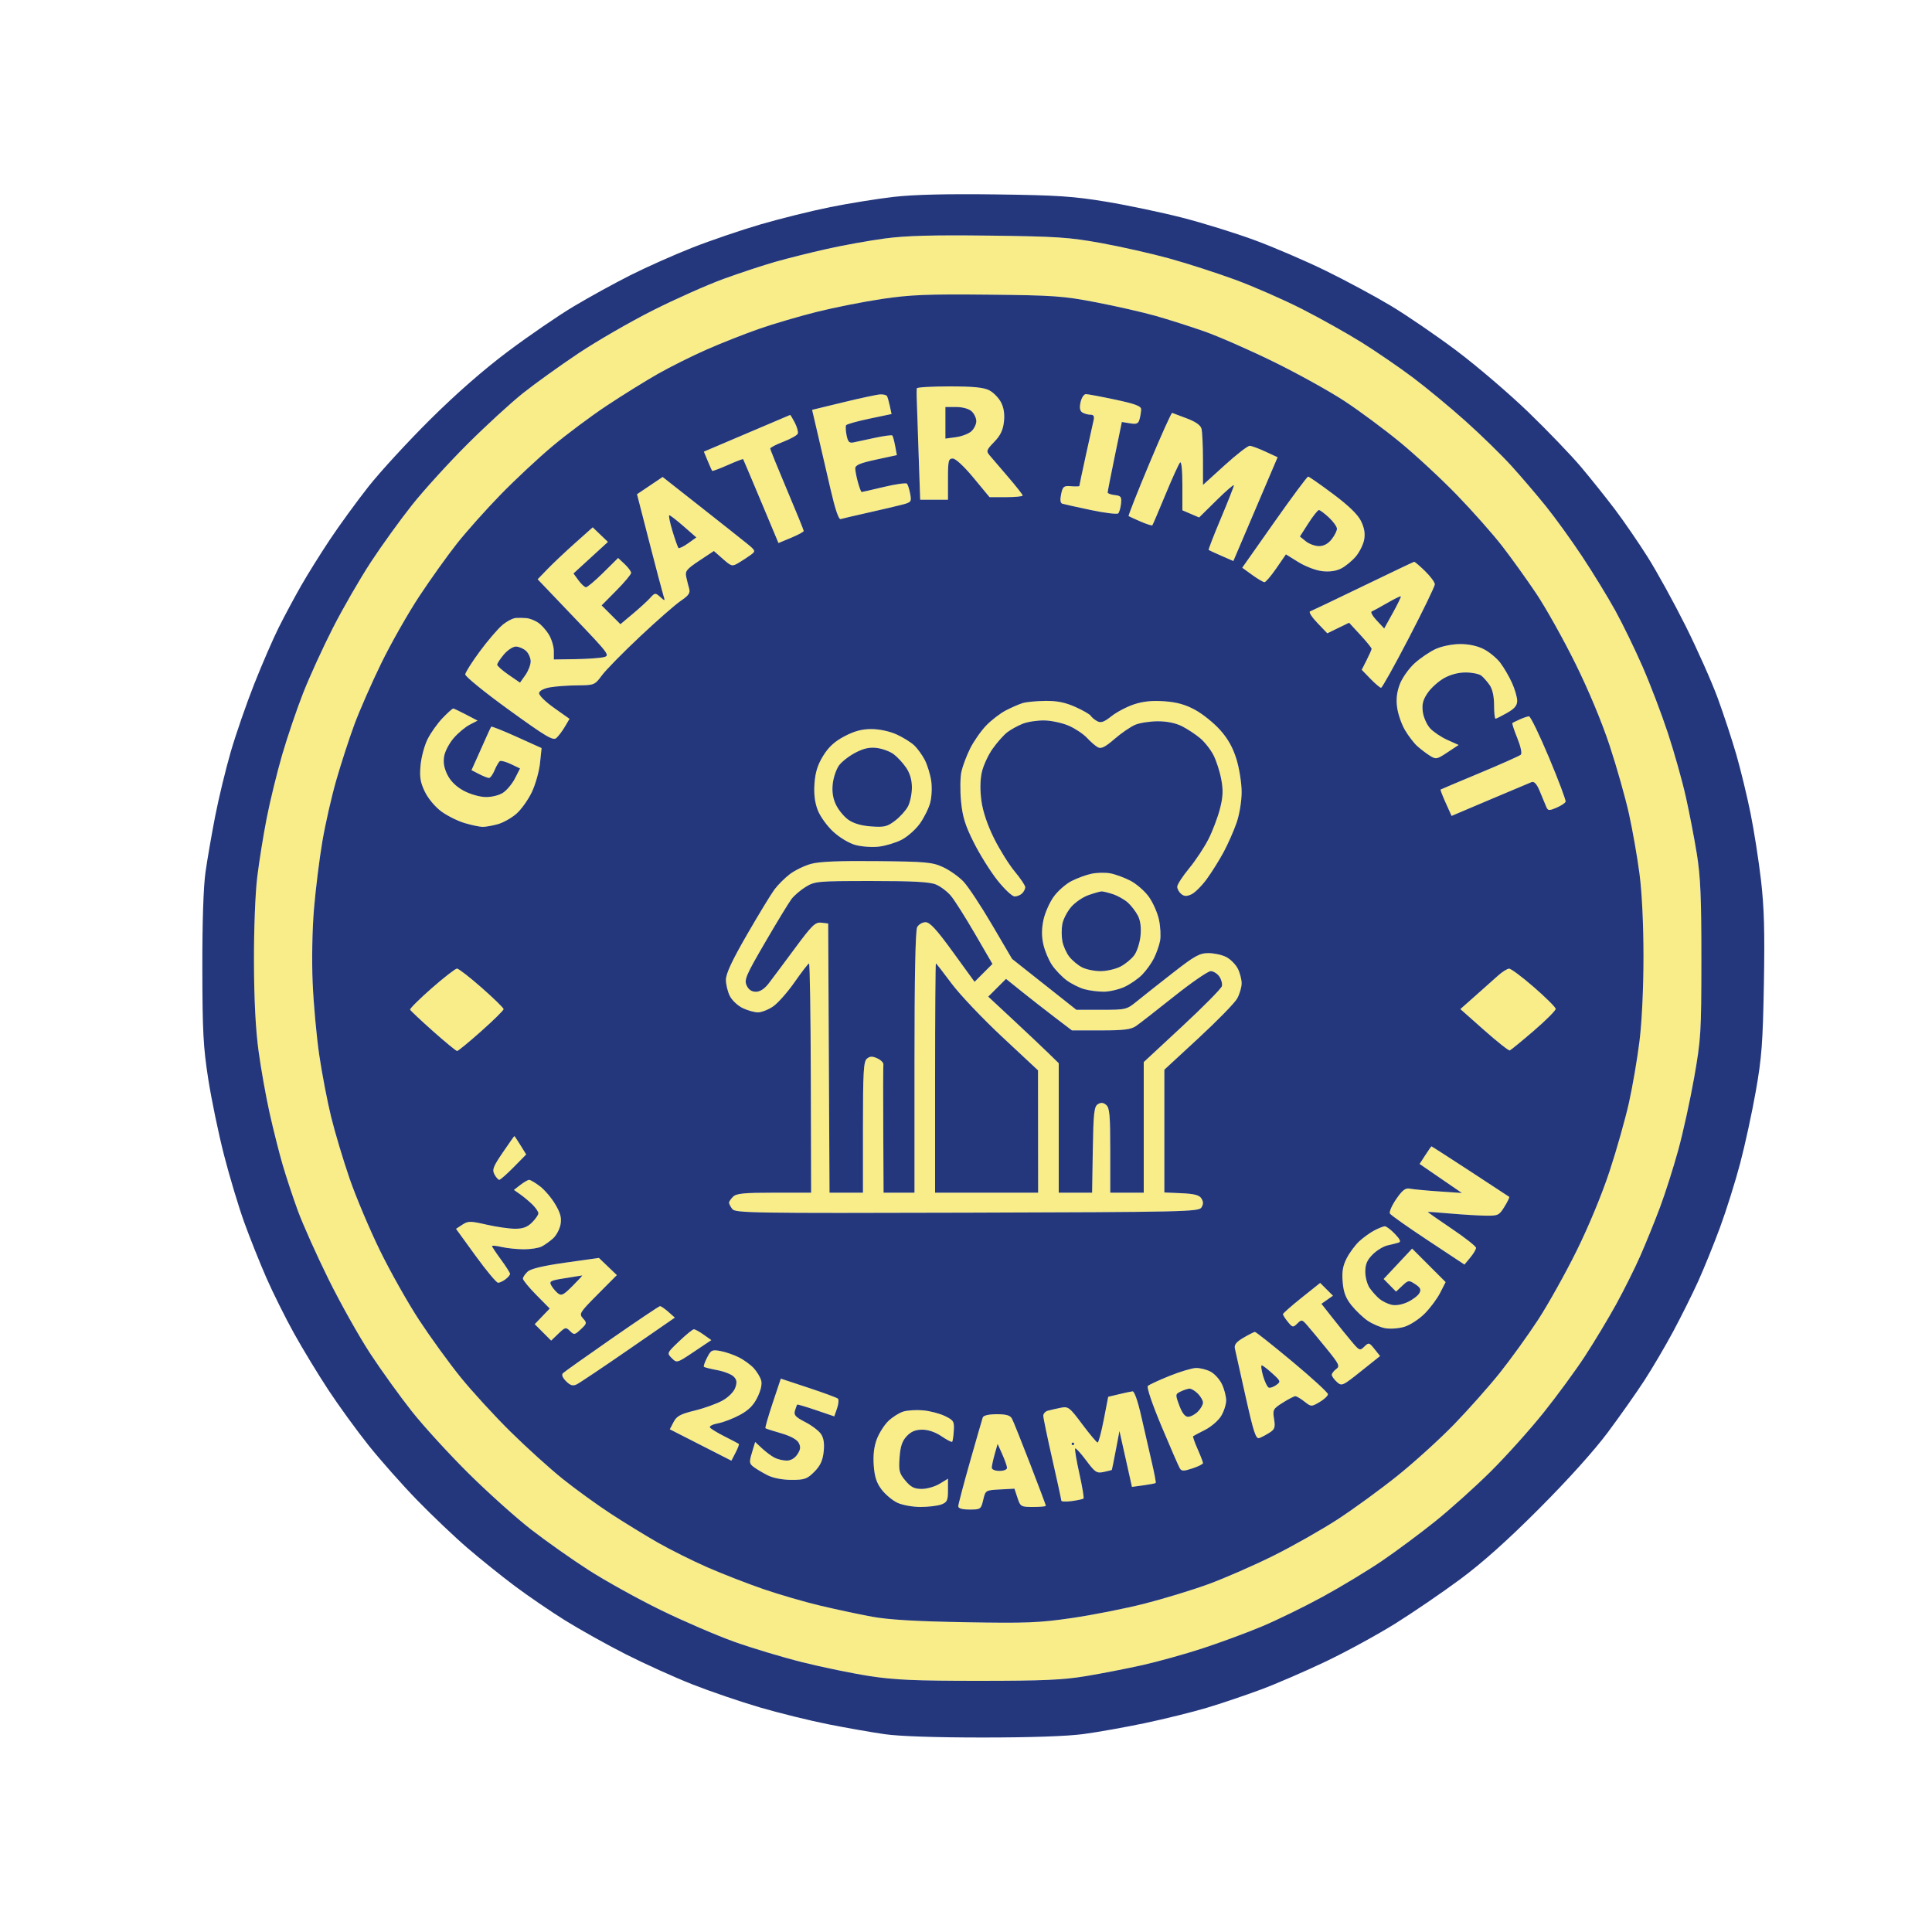
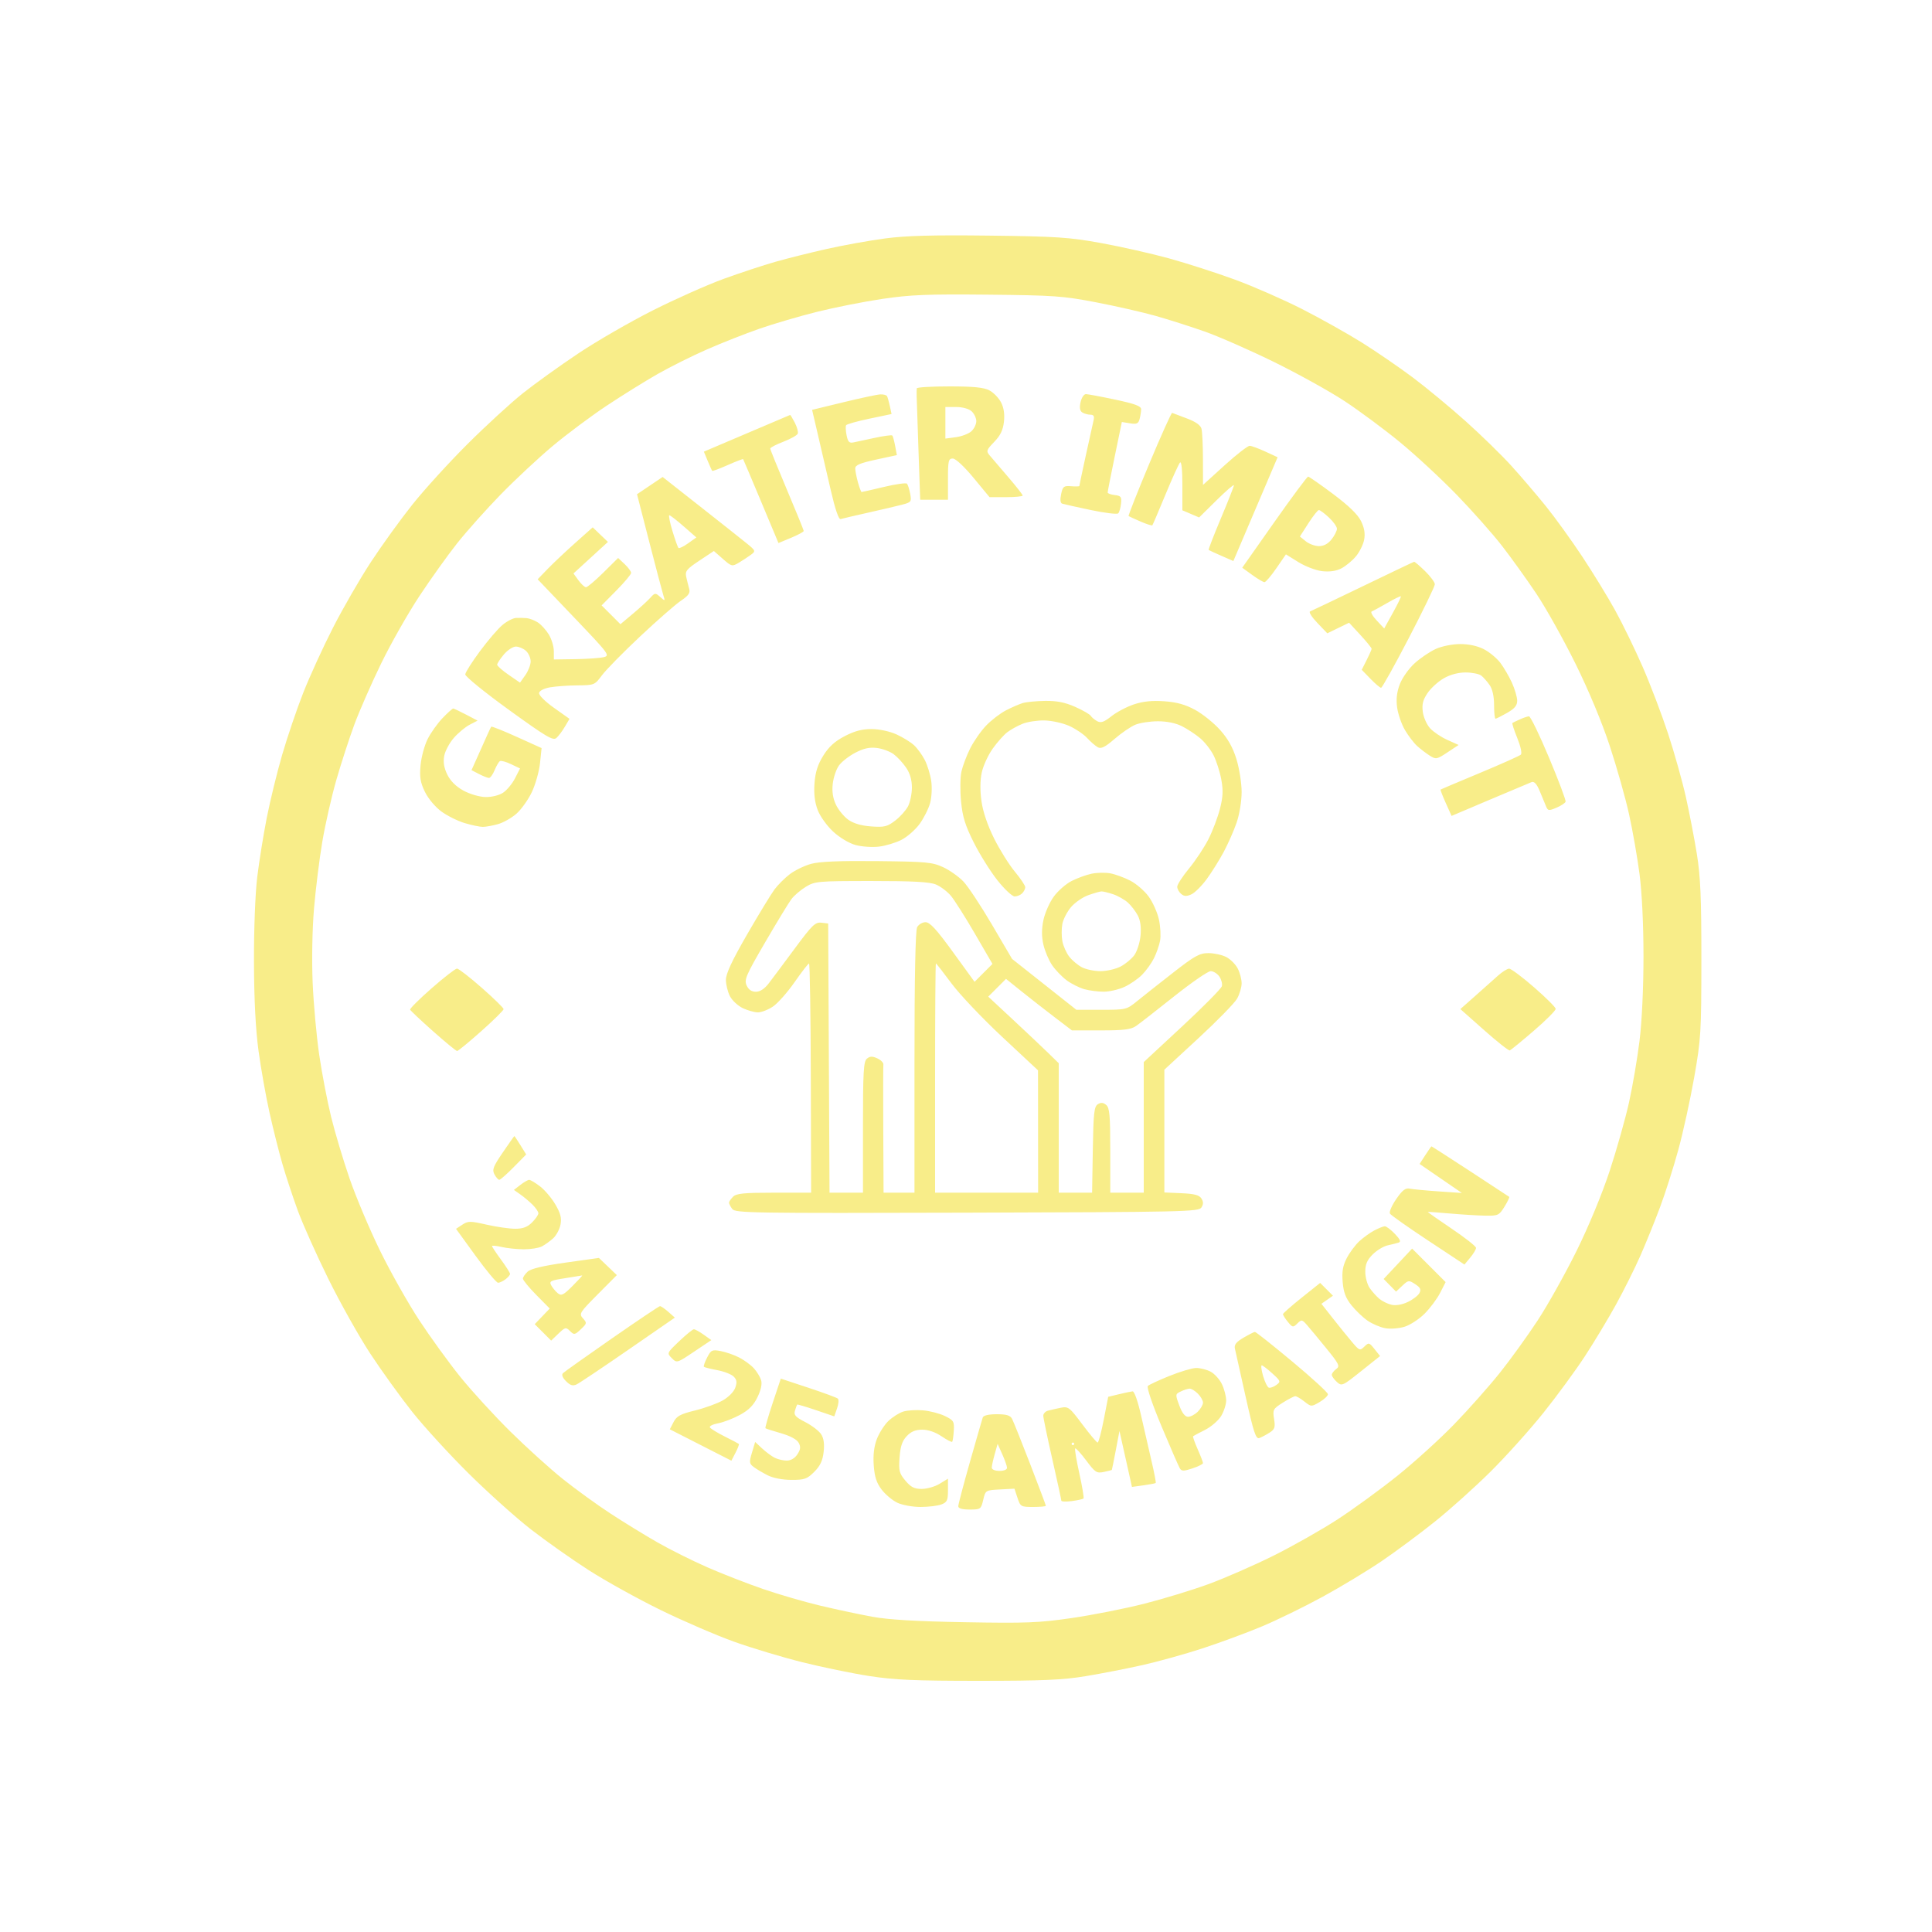
<svg xmlns="http://www.w3.org/2000/svg" width="750" height="750" viewBox="0 0 750 750" version="1.1">
  <path d="M 343.564 92.568 C 337.549 93.369, 327.424 95.192, 321.064 96.618 C 314.704 98.044, 305.675 100.300, 301 101.632 C 296.325 102.963, 287.325 105.931, 281 108.226 C 274.675 110.522, 262.292 116.029, 253.483 120.465 C 244.673 124.901, 231.623 132.434, 224.483 137.205 C 217.342 141.976, 207.675 148.921, 203 152.639 C 198.325 156.357, 188.612 165.272, 181.415 172.450 C 174.218 179.627, 164.575 190.225, 159.985 196 C 155.395 201.775, 148.192 211.758, 143.979 218.185 C 139.765 224.611, 133.144 236.086, 129.264 243.685 C 125.384 251.283, 120.176 262.675, 117.691 269 C 115.205 275.325, 111.537 286.125, 109.540 293 C 107.542 299.875, 104.846 310.900, 103.550 317.500 C 102.253 324.100, 100.590 334.450, 99.855 340.500 C 99.082 346.858, 98.549 360.785, 98.592 373.500 C 98.643 388.254, 99.228 399.617, 100.369 408 C 101.305 414.875, 103.227 425.675, 104.641 432 C 106.054 438.325, 108.305 447.276, 109.642 451.891 C 110.979 456.507, 113.652 464.607, 115.581 469.891 C 117.511 475.176, 122.867 487.150, 127.484 496.500 C 132.101 505.850, 139.425 518.900, 143.759 525.500 C 148.094 532.100, 155.387 542.225, 159.967 548 C 164.547 553.775, 174.427 564.575, 181.922 572 C 189.417 579.425, 200.299 589.192, 206.105 593.704 C 211.910 598.217, 222.024 605.352, 228.580 609.560 C 235.136 613.767, 247.700 620.728, 256.500 625.029 C 265.300 629.329, 278.125 634.859, 285 637.318 C 291.875 639.777, 303.800 643.362, 311.500 645.286 C 319.200 647.209, 330.900 649.619, 337.500 650.641 C 347.241 652.150, 355.241 652.500, 380 652.500 C 404.806 652.499, 412.554 652.159, 421.500 650.678 C 427.550 649.677, 437.450 647.747, 443.500 646.389 C 449.550 645.032, 460.021 642.118, 466.768 639.914 C 473.516 637.710, 483.866 633.889, 489.768 631.424 C 495.671 628.958, 506.350 623.744, 513.500 619.837 C 520.650 615.930, 531 609.671, 536.500 605.930 C 542 602.188, 551.290 595.285, 557.144 590.589 C 562.998 585.893, 572.675 577.202, 578.649 571.275 C 584.623 565.349, 593.834 555.100, 599.118 548.500 C 604.401 541.900, 611.661 532, 615.250 526.500 C 618.840 521, 624.271 511.978, 627.320 506.451 C 630.368 500.923, 634.634 492.373, 636.799 487.451 C 638.964 482.528, 642.395 474.063, 644.425 468.640 C 646.455 463.217, 649.645 453.198, 651.515 446.376 C 653.385 439.553, 656.162 426.890, 657.686 418.236 C 660.300 403.395, 660.458 400.794, 660.473 372.500 C 660.485 348.518, 660.132 340.293, 658.714 331.500 C 657.739 325.450, 655.812 315.461, 654.432 309.303 C 653.052 303.145, 649.939 292.076, 647.514 284.705 C 645.088 277.334, 640.669 265.723, 637.692 258.902 C 634.716 252.081, 629.923 242.225, 627.042 237 C 624.161 231.775, 618.395 222.353, 614.229 216.062 C 610.064 209.771, 603.731 200.996, 600.157 196.562 C 596.583 192.128, 590.554 185.073, 586.760 180.884 C 582.966 176.695, 574.935 168.858, 568.914 163.468 C 562.893 158.078, 553.666 150.446, 548.410 146.507 C 543.153 142.569, 534.273 136.482, 528.676 132.981 C 523.079 129.480, 512.650 123.633, 505.500 119.989 C 498.350 116.345, 486.650 111.214, 479.500 108.586 C 472.350 105.959, 460.875 102.255, 454 100.356 C 447.125 98.458, 435.200 95.761, 427.500 94.364 C 415.025 92.101, 410.286 91.785, 384 91.467 C 362.082 91.202, 351.689 91.485, 343.564 92.568 M 342.500 116.038 C 335.350 117.100, 323.936 119.359, 317.136 121.058 C 310.335 122.757, 300.294 125.705, 294.822 127.610 C 289.350 129.515, 280.217 133.112, 274.526 135.605 C 268.835 138.097, 260.201 142.399, 255.339 145.166 C 250.478 147.932, 241.550 153.482, 235.500 157.500 C 229.450 161.518, 220.019 168.557, 214.543 173.142 C 209.067 177.727, 199.979 186.209, 194.348 191.989 C 188.716 197.770, 181.085 206.325, 177.389 211 C 173.692 215.675, 167.102 224.900, 162.744 231.500 C 158.385 238.100, 151.747 249.800, 147.993 257.500 C 144.238 265.200, 139.534 275.922, 137.538 281.327 C 135.542 286.732, 132.399 296.407, 130.553 302.827 C 128.707 309.247, 126.266 319.988, 125.129 326.695 C 123.992 333.402, 122.538 345.102, 121.899 352.695 C 121.215 360.814, 120.999 372.678, 121.374 381.500 C 121.725 389.750, 122.876 402.381, 123.933 409.568 C 124.990 416.755, 127.062 427.552, 128.538 433.562 C 130.014 439.571, 133.237 450.340, 135.701 457.494 C 138.164 464.647, 143.484 477.250, 147.522 485.500 C 151.560 493.750, 158.410 505.900, 162.744 512.500 C 167.079 519.100, 174.254 529, 178.690 534.500 C 183.126 540, 191.873 549.553, 198.128 555.730 C 204.383 561.906, 213.550 570.199, 218.500 574.157 C 223.450 578.116, 231.775 584.149, 237 587.564 C 242.225 590.979, 250.478 596.043, 255.339 598.818 C 260.201 601.593, 268.888 605.926, 274.644 608.447 C 280.400 610.968, 290.147 614.762, 296.304 616.879 C 302.462 618.996, 312.450 621.899, 318.500 623.331 C 324.550 624.763, 333.550 626.682, 338.500 627.597 C 344.862 628.772, 355.431 629.401, 374.563 629.742 C 398.453 630.167, 403.318 629.978, 416.063 628.123 C 424.003 626.968, 436.575 624.488, 444 622.611 C 451.425 620.734, 462.675 617.309, 469 615.001 C 475.325 612.692, 486.672 607.737, 494.215 603.988 C 501.759 600.240, 513.009 593.873, 519.215 589.840 C 525.422 585.807, 535.900 578.172, 542.500 572.874 C 549.100 567.577, 559.018 558.575, 564.540 552.871 C 570.062 547.167, 578 538.225, 582.180 533 C 586.360 527.775, 593.018 518.550, 596.976 512.500 C 600.934 506.450, 607.725 494.300, 612.069 485.500 C 616.779 475.956, 621.953 463.447, 624.890 454.500 C 627.599 446.250, 630.966 434.325, 632.372 428 C 633.778 421.675, 635.620 410.888, 636.464 404.030 C 637.384 396.565, 638 383.440, 638 371.331 C 638 358.918, 637.406 346.543, 636.463 339.301 C 635.617 332.811, 633.779 322.325, 632.378 316 C 630.977 309.675, 627.604 297.750, 624.883 289.500 C 621.847 280.296, 616.687 267.932, 611.528 257.500 C 606.904 248.150, 600.107 236, 596.425 230.500 C 592.742 225, 586.769 216.675, 583.152 212 C 579.534 207.325, 571.607 198.377, 565.537 192.117 C 559.467 185.856, 549.550 176.664, 543.500 171.689 C 537.450 166.715, 527.775 159.536, 522 155.736 C 516.225 151.936, 503.850 145.075, 494.500 140.488 C 485.150 135.902, 473 130.571, 467.500 128.641 C 462 126.711, 453.450 123.990, 448.500 122.593 C 443.550 121.196, 433.200 118.841, 425.500 117.360 C 412.703 114.897, 409.095 114.642, 383.500 114.387 C 359.969 114.152, 353.425 114.416, 342.500 116.038 M 355.894 150.750 C 355.836 151.162, 355.817 152.625, 355.852 154 C 355.888 155.375, 356.209 164.938, 356.567 175.250 L 357.217 194 362.608 194 L 368 194 368 186 C 368 178.859, 368.200 178, 369.865 178 C 370.969 178, 374.265 181.064, 377.935 185.500 L 384.139 193 390.569 193 C 394.106 193, 397 192.712, 397 192.361 C 397 192.009, 394.440 188.747, 391.311 185.111 C 388.182 181.475, 384.953 177.703, 384.136 176.728 C 382.790 175.123, 382.960 174.637, 385.938 171.564 C 388.343 169.083, 389.360 166.983, 389.725 163.751 C 390.059 160.782, 389.688 158.298, 388.594 156.183 C 387.699 154.451, 385.646 152.351, 384.033 151.517 C 381.868 150.397, 377.811 150, 368.550 150 C 361.647 150, 355.952 150.338, 355.894 150.750 M 327.378 156.158 L 315.256 159.102 317.521 168.801 C 318.766 174.135, 320.996 183.759, 322.476 190.187 C 324.202 197.686, 325.584 201.742, 326.333 201.505 C 326.975 201.303, 331.775 200.180, 337 199.010 C 342.225 197.840, 348.174 196.445, 350.219 195.911 C 353.735 194.993, 353.905 194.764, 353.337 191.720 C 353.006 189.949, 352.445 188.172, 352.089 187.771 C 351.733 187.370, 347.714 187.933, 343.158 189.021 C 338.601 190.110, 334.698 191, 334.484 191 C 334.269 191, 333.625 189.313, 333.053 187.250 C 332.480 185.188, 332.009 182.750, 332.006 181.834 C 332.001 180.559, 333.899 179.757, 340.081 178.422 L 348.162 176.676 347.492 173.088 C 347.123 171.115, 346.624 169.300, 346.383 169.056 C 346.142 168.811, 343.145 169.211, 339.722 169.944 C 336.300 170.678, 332.552 171.480, 331.393 171.728 C 329.682 172.094, 329.166 171.578, 328.647 168.987 C 328.296 167.231, 328.212 165.465, 328.461 165.063 C 328.710 164.660, 332.780 163.519, 337.506 162.528 L 346.098 160.724 345.432 157.612 C 345.065 155.900, 344.566 154.162, 344.323 153.750 C 344.081 153.338, 342.896 153.048, 341.691 153.106 C 340.486 153.165, 334.045 154.538, 327.378 156.158 M 419.473 156.125 C 418.998 158.284, 419.206 159.516, 420.143 160.110 C 420.889 160.582, 422.296 160.976, 423.269 160.985 C 424.592 160.996, 424.904 161.568, 424.507 163.250 C 424.215 164.488, 422.857 170.631, 421.488 176.901 C 420.120 183.172, 419 188.462, 419 188.655 C 419 188.849, 417.567 188.893, 415.816 188.754 C 412.942 188.525, 412.563 188.825, 411.927 191.824 C 411.467 193.994, 411.618 195.278, 412.361 195.523 C 412.988 195.728, 417.960 196.838, 423.411 197.987 C 428.862 199.137, 433.669 199.723, 434.093 199.289 C 434.517 198.855, 435.007 197.150, 435.182 195.500 C 435.460 192.877, 435.155 192.460, 432.750 192.184 C 431.238 192.010, 429.997 191.560, 429.993 191.184 C 429.989 190.808, 431.226 184.497, 432.743 177.160 L 435.499 163.819 438.654 164.331 C 441.272 164.756, 441.907 164.474, 442.390 162.672 C 442.711 161.477, 442.979 159.774, 442.986 158.887 C 442.997 157.651, 440.662 156.777, 432.962 155.137 C 427.441 153.962, 422.302 153, 421.541 153 C 420.781 153, 419.850 154.406, 419.473 156.125 M 367 164.132 L 367 170.263 371.078 169.716 C 373.320 169.416, 376.020 168.387, 377.078 167.430 C 378.135 166.473, 379 164.705, 379 163.500 C 379 162.295, 378.177 160.565, 377.171 159.655 C 376.085 158.672, 373.649 158, 371.171 158 L 367 158 367 164.132 M 446.125 180.069 C 441.518 191.077, 437.918 200.201, 438.125 200.345 C 438.331 200.489, 440.417 201.441, 442.760 202.460 C 445.103 203.479, 447.168 204.130, 447.349 203.906 C 447.530 203.683, 449.817 198.325, 452.432 192 C 455.046 185.675, 457.594 180.072, 458.093 179.550 C 458.639 178.978, 459 182.482, 459 188.348 L 459 198.097 462.250 199.486 L 465.500 200.874 472.250 194.214 C 475.962 190.551, 479 187.926, 479 188.382 C 479 188.837, 476.727 194.614, 473.948 201.220 C 471.170 207.825, 469.032 213.345, 469.198 213.485 C 469.364 213.626, 471.590 214.653, 474.144 215.767 L 478.787 217.793 487.377 197.647 L 495.966 177.500 491.233 175.311 C 488.630 174.108, 485.891 173.095, 485.146 173.061 C 484.402 173.028, 480.015 176.430, 475.396 180.623 L 467 188.246 466.986 178.373 C 466.979 172.943, 466.722 167.565, 466.415 166.422 C 466.046 165.047, 464.112 163.693, 460.706 162.422 C 457.874 161.365, 455.318 160.400, 455.028 160.278 C 454.738 160.156, 450.731 169.062, 446.125 180.069 M 289.870 168.249 L 273.239 175.329 274.725 178.914 C 275.542 180.886, 276.332 182.632, 276.481 182.792 C 276.630 182.953, 279.352 181.935, 282.529 180.529 C 285.707 179.124, 288.388 178.092, 288.486 178.237 C 288.585 178.382, 291.711 185.769, 295.434 194.653 L 302.202 210.805 307.101 208.769 C 309.796 207.649, 312 206.456, 312 206.117 C 311.999 205.778, 309.074 198.593, 305.500 190.151 C 301.925 181.708, 299 174.495, 299 174.121 C 299 173.746, 301.304 172.554, 304.121 171.470 C 306.937 170.387, 309.445 168.978, 309.693 168.340 C 309.941 167.702, 309.426 165.790, 308.547 164.090 C 307.668 162.391, 306.848 161.038, 306.724 161.084 C 306.601 161.131, 299.016 164.354, 289.870 168.249 M 252.260 188.511 L 247.287 191.860 251.996 210.180 C 254.587 220.256, 257.057 229.625, 257.486 231 C 258.243 233.427, 258.209 233.449, 256.295 231.742 C 254.407 230.058, 254.244 230.073, 252.412 232.103 C 251.361 233.269, 248.328 236.043, 245.674 238.268 L 240.847 242.314 237.198 238.664 L 233.548 235.015 239.274 229.228 C 242.423 226.046, 245 222.971, 245 222.395 C 245 221.820, 243.865 220.282, 242.477 218.978 L 239.954 216.608 234.198 222.304 C 231.032 225.437, 228.005 227.986, 227.471 227.969 C 226.937 227.951, 225.627 226.741, 224.560 225.279 L 222.620 222.620 229.310 216.497 L 235.999 210.374 233.045 207.543 L 230.091 204.713 223.296 210.771 C 219.558 214.102, 214.748 218.639, 212.608 220.852 L 208.715 224.876 222.853 239.688 C 236.604 254.094, 236.916 254.517, 234.246 255.132 C 232.736 255.479, 227.787 255.817, 223.250 255.882 L 215 256 214.996 252.750 C 214.994 250.963, 214.116 248.062, 213.044 246.304 C 211.972 244.547, 210.061 242.446, 208.798 241.636 C 207.534 240.826, 205.600 240.075, 204.500 239.966 C 203.400 239.858, 201.522 239.822, 200.327 239.885 C 199.131 239.948, 196.737 241.191, 195.007 242.648 C 193.276 244.104, 189.353 248.686, 186.289 252.829 C 183.224 256.973, 180.668 261.007, 180.609 261.794 C 180.549 262.581, 188.150 268.760, 197.500 275.525 C 212.089 286.081, 214.713 287.635, 216 286.480 C 216.825 285.740, 218.306 283.766, 219.291 282.094 L 221.081 279.054 215.049 274.777 C 211.632 272.354, 209.127 269.856, 209.270 269.015 C 209.417 268.144, 211.170 267.238, 213.511 266.823 C 215.705 266.434, 220.499 266.089, 224.163 266.058 C 230.705 266.001, 230.879 265.930, 233.663 262.164 C 235.224 260.054, 241.900 253.255, 248.500 247.056 C 255.100 240.856, 262.219 234.627, 264.320 233.213 C 267.290 231.214, 268.007 230.181, 267.546 228.571 C 267.219 227.432, 266.699 225.352, 266.391 223.948 C 265.900 221.719, 266.543 220.923, 271.475 217.648 L 277.121 213.899 280.620 216.971 C 283.994 219.933, 284.215 219.986, 286.809 218.448 C 288.289 217.570, 290.400 216.181, 291.500 215.361 C 293.446 213.910, 293.394 213.784, 289.564 210.685 C 287.398 208.933, 279.239 202.474, 271.430 196.331 L 257.234 185.161 252.260 188.511 M 494.685 202.693 L 482.233 220.386 486.108 223.193 C 488.239 224.737, 490.382 226, 490.870 226 C 491.357 226, 493.430 223.571, 495.475 220.601 L 499.193 215.203 504.044 218.218 C 506.712 219.877, 510.869 221.456, 513.282 221.728 C 516.173 222.054, 518.707 221.685, 520.715 220.647 C 522.391 219.781, 524.922 217.692, 526.341 216.006 C 527.760 214.321, 529.210 211.399, 529.563 209.514 C 530.009 207.136, 529.639 204.926, 528.353 202.293 C 527.101 199.731, 523.580 196.316, 517.500 191.768 C 512.550 188.065, 508.194 185.028, 507.819 185.018 C 507.444 185.008, 501.534 192.962, 494.685 202.693 M 507.913 203.136 L 504.617 208.272 506.919 210.136 C 508.186 211.161, 510.489 212, 512.038 212 C 513.890 212, 515.565 211.097, 516.927 209.365 C 518.067 207.916, 519 206.072, 519 205.266 C 519 204.461, 517.602 202.497, 515.894 200.901 C 514.186 199.306, 512.433 198, 511.998 198 C 511.564 198, 509.725 200.311, 507.913 203.136 M 261.033 206.108 C 262.050 209.467, 263.107 212.441, 263.383 212.717 C 263.659 212.992, 265.333 212.187, 267.104 210.926 L 270.322 208.634 265.411 204.338 C 262.710 201.975, 260.204 200.032, 259.842 200.021 C 259.480 200.009, 260.015 202.748, 261.033 206.108 M 529.064 227.566 C 518.374 232.731, 509.149 237.136, 508.564 237.354 C 507.979 237.572, 509.246 239.572, 511.379 241.799 L 515.258 245.849 519.488 243.794 L 523.718 241.739 528.109 246.502 C 530.524 249.122, 532.483 251.544, 532.462 251.883 C 532.440 252.222, 531.568 254.191, 530.523 256.258 L 528.622 260.015 532.007 263.508 C 533.869 265.428, 535.725 267, 536.131 267 C 536.537 267, 541.399 258.281, 546.935 247.625 C 552.471 236.969, 557 227.611, 557 226.828 C 557 226.046, 555.294 223.740, 553.208 221.703 C 551.122 219.666, 549.210 218.039, 548.958 218.087 C 548.706 218.135, 539.754 222.401, 529.064 227.566 M 538.500 234.095 C 535.750 235.683, 533.050 237.152, 532.500 237.360 C 531.950 237.567, 532.815 239.139, 534.423 240.854 L 537.346 243.971 540.726 237.872 C 542.585 234.518, 543.970 231.646, 543.803 231.490 C 543.636 231.335, 541.250 232.507, 538.500 234.095 M 557.363 251.922 C 555.088 252.956, 551.401 255.449, 549.171 257.464 C 546.941 259.479, 544.354 263.124, 543.423 265.564 C 542.231 268.684, 541.918 271.386, 542.368 274.669 C 542.720 277.237, 544.088 281.175, 545.409 283.419 C 546.729 285.664, 548.865 288.453, 550.155 289.618 C 551.445 290.782, 553.638 292.456, 555.029 293.338 C 557.436 294.863, 557.767 294.802, 561.896 292.069 L 566.234 289.197 561.867 287.234 C 559.465 286.155, 556.451 284.130, 555.168 282.734 C 553.885 281.338, 552.609 278.465, 552.332 276.348 C 551.944 273.389, 552.375 271.695, 554.194 269.015 C 555.495 267.099, 558.346 264.519, 560.530 263.282 C 563.040 261.860, 566.154 261.039, 569 261.048 C 571.475 261.057, 574.196 261.612, 575.046 262.282 C 575.896 262.952, 577.359 264.613, 578.296 265.973 C 579.374 267.536, 580 270.384, 580 273.723 C 580 276.625, 580.248 279, 580.552 279 C 580.855 279, 582.877 277.988, 585.044 276.750 C 587.992 275.067, 588.981 273.870, 588.970 272 C 588.962 270.625, 588.043 267.488, 586.928 265.028 C 585.812 262.569, 583.771 259.077, 582.392 257.269 C 581.013 255.461, 578.128 253.086, 575.982 251.991 C 573.514 250.732, 570.136 250.008, 566.790 250.022 C 563.794 250.034, 559.706 250.858, 557.363 251.922 M 195.589 254.077 C 194.165 255.769, 193 257.547, 193 258.029 C 193 258.510, 194.994 260.276, 197.431 261.953 L 201.863 265.002 203.931 262.096 C 205.069 260.499, 206 258.093, 206 256.751 C 206 255.408, 205.177 253.565, 204.171 252.655 C 203.165 251.745, 201.405 251, 200.260 251 C 199.115 251, 197.013 252.385, 195.589 254.077 M 397 272.935 C 395.625 273.355, 392.700 274.628, 390.500 275.764 C 388.300 276.901, 384.843 279.556, 382.817 281.665 C 380.792 283.774, 378.003 287.769, 376.619 290.542 C 375.236 293.316, 373.707 297.366, 373.223 299.542 C 372.738 301.719, 372.671 306.910, 373.073 311.079 C 373.654 317.087, 374.680 320.402, 378.029 327.079 C 380.352 331.710, 384.485 338.313, 387.213 341.750 C 389.940 345.188, 392.943 348, 393.886 348 C 394.829 348, 396.140 347.460, 396.800 346.800 C 397.460 346.140, 398 345.064, 398 344.409 C 398 343.754, 396.178 341.031, 393.950 338.359 C 391.723 335.686, 388.104 329.899, 385.909 325.497 C 383.385 320.435, 381.584 315.131, 381.009 311.063 C 380.428 306.951, 380.466 302.927, 381.115 299.901 C 381.673 297.299, 383.573 293.140, 385.338 290.658 C 387.102 288.176, 389.661 285.294, 391.023 284.255 C 392.385 283.216, 395.064 281.736, 396.975 280.968 C 398.886 280.200, 402.711 279.618, 405.475 279.676 C 408.239 279.733, 412.525 280.676, 415 281.770 C 417.475 282.864, 420.625 284.980, 422 286.471 C 423.375 287.963, 425.259 289.593, 426.187 290.093 C 427.475 290.788, 429.011 290.020, 432.669 286.854 C 435.306 284.572, 438.919 282.096, 440.699 281.352 C 442.479 280.608, 446.443 280, 449.508 280 C 453.061 280, 456.466 280.707, 458.906 281.952 C 461.011 283.026, 464.163 285.108, 465.910 286.578 C 467.658 288.048, 469.987 291.014, 471.086 293.168 C 472.184 295.322, 473.539 299.547, 474.095 302.558 C 474.884 306.826, 474.771 309.345, 473.581 313.991 C 472.741 317.268, 470.742 322.548, 469.139 325.725 C 467.535 328.901, 464.148 334.021, 461.612 337.101 C 459.075 340.182, 457 343.389, 457 344.229 C 457 345.068, 457.688 346.326, 458.530 347.025 C 459.690 347.988, 460.646 348.027, 462.492 347.186 C 463.830 346.576, 466.502 343.922, 468.430 341.289 C 470.359 338.655, 473.321 333.924, 475.013 330.775 C 476.706 327.627, 478.970 322.494, 480.045 319.369 C 481.169 316.103, 482 311.034, 482 307.449 C 482 304.018, 481.095 298.282, 479.990 294.702 C 478.580 290.139, 476.667 286.733, 473.588 283.309 C 471.173 280.623, 466.835 277.139, 463.948 275.568 C 460.163 273.508, 456.826 272.577, 451.983 272.231 C 447.259 271.893, 443.763 272.250, 440.196 273.435 C 437.407 274.361, 433.473 276.432, 431.454 278.037 C 428.591 280.312, 427.378 280.738, 425.947 279.972 C 424.937 279.431, 423.804 278.491, 423.428 277.883 C 423.052 277.275, 420.314 275.702, 417.343 274.388 C 413.414 272.651, 410.248 272.023, 405.721 272.086 C 402.300 272.133, 398.375 272.515, 397 272.935 M 171.809 278.750 C 169.831 280.813, 167.214 284.492, 165.995 286.928 C 164.776 289.363, 163.544 293.936, 163.258 297.091 C 162.841 301.689, 163.175 303.731, 164.942 307.381 C 166.200 309.978, 168.938 313.252, 171.316 315.001 C 173.608 316.687, 177.707 318.726, 180.424 319.533 C 183.140 320.340, 186.294 320.997, 187.432 320.994 C 188.569 320.991, 191.200 320.517, 193.277 319.940 C 195.355 319.363, 198.599 317.535, 200.487 315.877 C 202.375 314.220, 205.068 310.436, 206.471 307.470 C 207.874 304.503, 209.297 299.449, 209.633 296.239 L 210.243 290.402 200.607 286.048 C 195.308 283.654, 190.844 281.876, 190.688 282.098 C 190.532 282.319, 189.806 283.850, 189.073 285.500 C 188.341 287.150, 186.683 290.855, 185.390 293.734 L 183.039 298.969 185.970 300.484 C 187.582 301.318, 189.318 302, 189.829 302 C 190.340 302, 191.321 300.640, 192.009 298.979 C 192.697 297.317, 193.621 295.734, 194.062 295.462 C 194.502 295.190, 196.442 295.720, 198.372 296.640 L 201.881 298.314 199.927 302.142 C 198.853 304.248, 196.762 306.765, 195.281 307.735 C 193.710 308.764, 190.859 309.461, 188.444 309.408 C 186.106 309.356, 182.382 308.266, 179.900 306.908 C 177.021 305.332, 174.860 303.189, 173.647 300.707 C 172.349 298.050, 171.989 295.870, 172.446 293.435 C 172.805 291.522, 174.493 288.369, 176.198 286.428 C 177.902 284.486, 180.669 282.188, 182.347 281.321 L 185.397 279.743 180.949 277.417 C 178.502 276.137, 176.254 275.070, 175.953 275.045 C 175.652 275.020, 173.787 276.688, 171.809 278.750 M 590 279.264 C 588.625 279.885, 587.329 280.513, 587.119 280.661 C 586.910 280.808, 587.761 283.446, 589.010 286.524 C 590.320 289.753, 590.904 292.475, 590.390 292.959 C 589.901 293.422, 582.750 296.615, 574.500 300.055 C 566.250 303.495, 559.382 306.396, 559.238 306.500 C 559.094 306.605, 559.994 308.950, 561.238 311.713 L 563.500 316.736 578.294 310.458 C 586.431 307.005, 593.744 303.929, 594.544 303.621 C 595.529 303.243, 596.513 304.265, 597.587 306.781 C 598.460 308.827, 599.568 311.498, 600.050 312.717 C 600.872 314.799, 601.125 314.851, 604.180 313.566 C 605.970 312.814, 607.581 311.757, 607.761 311.217 C 607.941 310.677, 605.049 302.982, 601.333 294.118 C 597.618 285.253, 594.111 278.030, 593.539 278.068 C 592.968 278.105, 591.375 278.643, 590 279.264 M 327.880 285.794 C 324.018 287.812, 321.709 289.918, 319.574 293.372 C 317.421 296.853, 316.499 299.776, 316.186 304.112 C 315.891 308.178, 316.287 311.462, 317.430 314.456 C 318.362 316.896, 321.038 320.624, 323.462 322.858 C 326.001 325.198, 329.630 327.363, 332.159 328.045 C 334.547 328.689, 338.607 328.967, 341.182 328.663 C 343.756 328.359, 347.700 327.173, 349.945 326.028 C 352.190 324.883, 355.372 322.089, 357.016 319.819 C 358.661 317.549, 360.494 313.881, 361.090 311.667 C 361.690 309.439, 361.869 305.612, 361.491 303.095 C 361.116 300.593, 359.996 296.961, 359.002 295.023 C 358.008 293.086, 356.138 290.515, 354.847 289.312 C 353.556 288.109, 350.475 286.206, 348 285.084 C 345.381 283.897, 341.353 283.035, 338.364 283.022 C 334.654 283.006, 331.744 283.775, 327.880 285.794 M 332.059 292.188 C 329.616 293.459, 326.754 295.686, 325.699 297.136 C 324.643 298.585, 323.553 301.784, 323.276 304.244 C 322.931 307.303, 323.321 309.874, 324.509 312.378 C 325.465 314.392, 327.624 317.020, 329.308 318.219 C 331.333 319.661, 334.338 320.541, 338.183 320.820 C 343.298 321.190, 344.417 320.919, 347.499 318.568 C 349.426 317.099, 351.677 314.592, 352.501 312.998 C 353.325 311.404, 354 308.119, 354 305.698 C 354 302.779, 353.242 300.182, 351.750 297.990 C 350.512 296.172, 348.336 293.822, 346.913 292.769 C 345.491 291.715, 342.566 290.633, 340.413 290.364 C 337.562 290.008, 335.295 290.503, 332.059 292.188 M 314.821 335.360 C 312.247 336.072, 308.547 337.871, 306.599 339.356 C 304.651 340.842, 301.978 343.507, 300.658 345.279 C 299.338 347.050, 294.555 354.911, 290.029 362.746 C 284.183 372.867, 281.800 377.966, 281.800 380.353 C 281.800 382.201, 282.500 385.067, 283.356 386.721 C 284.212 388.376, 286.462 390.466, 288.357 391.365 C 290.252 392.264, 292.905 393, 294.253 393 C 295.601 393, 298.221 391.978, 300.074 390.729 C 301.928 389.480, 305.707 385.212, 308.472 381.246 C 311.237 377.279, 313.756 374.026, 314.069 374.017 C 314.381 374.008, 314.691 394.025, 314.756 418.500 L 314.875 463 300.509 463 C 288.782 463, 285.854 463.289, 284.571 464.571 C 283.707 465.436, 283 466.475, 283 466.880 C 283 467.286, 283.563 468.383, 284.250 469.318 C 285.413 470.899, 291.769 470.999, 375.391 470.759 C 459.751 470.516, 465.350 470.392, 466.386 468.750 C 467.189 467.477, 467.190 466.523, 466.390 465.250 C 465.559 463.927, 463.669 463.428, 458.646 463.204 L 452 462.909 452 439.081 L 452 415.253 465.250 403.015 C 472.538 396.284, 479.288 389.372, 480.250 387.654 C 481.212 385.937, 482 383.264, 482 381.716 C 482 380.168, 481.317 377.581, 480.483 375.967 C 479.649 374.354, 477.646 372.351, 476.033 371.517 C 474.419 370.683, 471.306 370, 469.113 370 C 465.667 370, 463.798 371.037, 455.314 377.655 C 449.916 381.865, 443.654 386.815, 441.397 388.655 C 437.370 391.938, 437.114 392, 427.566 392 L 417.838 392 405.363 382.125 L 392.888 372.251 385.081 358.949 C 380.786 351.633, 375.800 344.099, 374 342.207 C 372.199 340.315, 368.650 337.807, 366.113 336.633 C 361.926 334.697, 359.560 334.480, 340.500 334.282 C 325.774 334.129, 318.102 334.451, 314.821 335.360 M 423.734 339.180 C 421.663 339.617, 418.170 340.893, 415.971 342.015 C 413.772 343.137, 410.662 345.865, 409.059 348.078 C 407.456 350.291, 405.663 354.344, 405.075 357.084 C 404.337 360.529, 404.322 363.473, 405.027 366.622 C 405.589 369.127, 407.108 372.736, 408.403 374.643 C 409.698 376.549, 412.256 379.214, 414.088 380.565 C 415.919 381.916, 419.011 383.464, 420.959 384.005 C 422.906 384.546, 426.300 384.981, 428.500 384.972 C 430.700 384.963, 434.300 384.130, 436.500 383.121 C 438.700 382.112, 441.783 379.990, 443.351 378.406 C 444.918 376.822, 446.991 373.945, 447.956 372.013 C 448.921 370.081, 449.993 367.022, 450.338 365.215 C 450.682 363.408, 450.490 359.719, 449.910 357.016 C 449.330 354.313, 447.544 350.291, 445.941 348.078 C 444.338 345.865, 441.108 343.068, 438.763 341.862 C 436.419 340.656, 432.925 339.380, 431 339.027 C 429.075 338.674, 425.806 338.743, 423.734 339.180 M 312.826 344.255 C 310.805 345.490, 308.300 347.625, 307.258 349 C 306.217 350.375, 301.618 357.930, 297.040 365.790 C 289.582 378.591, 288.832 380.335, 289.836 382.540 C 290.588 384.190, 291.773 385, 293.436 385 C 295.053 385, 296.785 383.870, 298.417 381.750 C 299.793 379.962, 304.349 373.861, 308.541 368.191 C 315.251 359.116, 316.481 357.920, 318.831 358.191 L 321.500 358.500 321.759 410.750 L 322.018 463 328.509 463 L 335 463 335 437.622 C 335 416.066, 335.230 412.054, 336.530 410.975 C 337.710 409.996, 338.634 409.968, 340.574 410.852 C 341.957 411.482, 343.015 412.560, 342.926 413.249 C 342.836 413.937, 342.816 425.413, 342.882 438.750 L 343 463 349 463 L 355 463 355 412.434 C 355 379.490, 355.361 361.194, 356.035 359.934 C 356.605 358.870, 358.073 358, 359.297 358 C 360.988 358, 363.548 360.788, 369.923 369.572 L 378.322 381.145 381.796 377.671 L 385.271 374.196 378.457 362.463 C 374.710 356.010, 370.508 349.380, 369.119 347.729 C 367.730 346.079, 365.124 344.114, 363.329 343.364 C 360.909 342.353, 354.426 342.001, 338.282 342.005 C 317.470 342.010, 316.336 342.110, 312.826 344.255 M 422.500 347.496 C 420.300 348.271, 417.266 350.368, 415.757 352.156 C 414.248 353.944, 412.736 356.891, 412.396 358.704 C 412.056 360.517, 412.064 363.529, 412.415 365.399 C 412.766 367.268, 413.980 369.977, 415.115 371.419 C 416.249 372.860, 418.465 374.706, 420.039 375.520 C 421.613 376.334, 424.836 376.999, 427.200 376.998 C 429.565 376.998, 433.043 376.210, 434.929 375.248 C 436.815 374.287, 439.240 372.296, 440.319 370.824 C 441.397 369.353, 442.492 365.940, 442.751 363.240 C 443.064 359.986, 442.711 357.348, 441.706 355.416 C 440.872 353.812, 439.135 351.550, 437.845 350.389 C 436.555 349.227, 433.970 347.765, 432.101 347.139 C 430.231 346.512, 428.206 346.020, 427.601 346.044 C 426.995 346.068, 424.700 346.722, 422.500 347.496 M 363 418.500 L 363 463 383 463 L 403 463 402.977 439.250 L 402.954 415.500 389.028 402.500 C 381.369 395.350, 372.518 386.012, 369.359 381.750 C 366.200 377.488, 363.477 374, 363.308 374 C 363.138 374, 363 394.025, 363 418.500 M 167.596 383.615 C 162.819 387.803, 159.043 391.554, 159.205 391.951 C 159.367 392.348, 163.380 396.122, 168.123 400.337 C 172.866 404.551, 177.066 408, 177.457 408 C 177.847 408, 182.067 404.530, 186.833 400.289 C 191.600 396.048, 195.500 392.204, 195.500 391.746 C 195.500 391.288, 191.683 387.557, 187.017 383.456 C 182.352 379.355, 178.028 376, 177.408 376 C 176.789 376, 172.374 379.427, 167.596 383.615 M 581.477 378.779 C 579.815 380.276, 575.857 383.801, 572.682 386.613 L 566.909 391.725 576.120 399.891 C 581.186 404.382, 585.675 407.931, 586.097 407.778 C 586.518 407.625, 590.719 404.184, 595.432 400.131 C 600.144 396.077, 603.963 392.252, 603.918 391.631 C 603.874 391.009, 600.086 387.238, 595.501 383.250 C 590.916 379.262, 586.566 376.013, 585.833 376.029 C 585.100 376.045, 583.140 377.283, 581.477 378.779 M 455.792 386.786 C 449.032 392.169, 442.387 397.344, 441.027 398.286 C 439.052 399.656, 436.302 400, 427.337 400 L 416.120 400 409.310 394.811 C 405.564 391.957, 399.807 387.458, 396.516 384.812 L 390.531 380.002 387.083 383.451 L 383.634 386.899 393.067 395.677 C 398.255 400.504, 404.413 406.318, 406.750 408.595 L 411 412.737 411 437.868 L 411 463 417.476 463 L 423.952 463 424.226 446.358 C 424.461 432.106, 424.739 429.565, 426.166 428.666 C 427.374 427.904, 428.268 427.977, 429.416 428.930 C 430.743 430.032, 431 432.899, 431 446.622 L 431 463 437.500 463 L 444 463 444 437.649 L 444 412.299 458.943 398.419 C 467.162 390.786, 474.088 383.773, 474.333 382.835 C 474.578 381.897, 474.128 380.200, 473.333 379.065 C 472.537 377.929, 471.031 377, 469.986 377 C 468.940 377, 462.553 381.404, 455.792 386.786 M 195.159 447.419 C 191.444 452.870, 190.980 454.094, 191.944 455.895 C 192.563 457.053, 193.409 458, 193.823 458 C 194.237 458, 196.755 455.787, 199.420 453.082 L 204.264 448.163 202.050 444.582 C 200.833 442.612, 199.761 441.011, 199.668 441.024 C 199.576 441.037, 197.546 443.915, 195.159 447.419 M 553.292 448.434 L 551.084 451.844 559.292 457.480 L 567.500 463.116 558.500 462.499 C 553.550 462.160, 548.511 461.681, 547.302 461.435 C 545.586 461.086, 544.424 461.977, 541.998 465.502 C 540.290 467.985, 539.201 470.516, 539.578 471.127 C 539.956 471.737, 546.617 476.436, 554.382 481.568 L 568.500 490.900 570.745 488.200 C 571.980 486.715, 572.992 485.015, 572.995 484.421 C 572.998 483.828, 568.740 480.475, 563.534 476.971 C 558.328 473.466, 554.165 470.541, 554.284 470.471 C 554.403 470.401, 558.325 470.680, 563 471.092 C 567.675 471.504, 573.826 471.877, 576.668 471.920 C 581.545 471.996, 581.961 471.800, 584.033 468.447 C 585.240 466.493, 586.064 464.765, 585.864 464.607 C 585.664 464.449, 578.839 459.973, 570.699 454.660 C 562.558 449.347, 555.808 445.006, 555.699 445.012 C 555.589 445.019, 554.506 446.559, 553.292 448.434 M 202 459.985 L 199.500 461.925 202 463.682 C 203.375 464.649, 205.512 466.446, 206.750 467.675 C 207.988 468.904, 209 470.400, 209 471 C 209 471.600, 207.895 473.195, 206.545 474.545 C 204.738 476.353, 203.011 477, 199.993 477 C 197.739 477, 192.751 476.285, 188.908 475.411 C 182.507 473.955, 181.716 473.956, 179.472 475.426 L 177.024 477.030 184.628 487.515 C 188.810 493.282, 192.742 497.986, 193.366 497.968 C 193.990 497.951, 195.287 497.339, 196.250 496.608 C 197.213 495.877, 198 494.939, 198 494.524 C 198 494.108, 196.425 491.622, 194.500 489 C 192.575 486.378, 191 484.002, 191 483.721 C 191 483.440, 192.688 483.602, 194.750 484.081 C 196.813 484.560, 200.667 484.963, 203.316 484.976 C 205.964 484.989, 209.114 484.494, 210.316 483.875 C 211.517 483.256, 213.506 481.834, 214.735 480.715 C 215.964 479.596, 217.250 477.187, 217.592 475.361 C 218.069 472.820, 217.598 470.990, 215.585 467.555 C 214.139 465.087, 211.460 461.928, 209.633 460.534 C 207.806 459.140, 205.904 458.010, 205.406 458.022 C 204.908 458.034, 203.375 458.917, 202 459.985 M 533.500 477.659 C 531.850 478.527, 529.221 480.422, 527.658 481.869 C 526.096 483.316, 523.909 486.266, 522.799 488.425 C 521.275 491.390, 520.889 493.653, 521.224 497.684 C 521.557 501.704, 522.408 503.942, 524.676 506.760 C 526.331 508.817, 529.157 511.502, 530.955 512.726 C 532.752 513.950, 535.792 515.245, 537.708 515.605 C 539.625 515.965, 542.975 515.725, 545.154 515.072 C 547.332 514.419, 550.870 512.130, 553.016 509.984 C 555.161 507.839, 557.878 504.199, 559.053 501.896 L 561.190 497.708 554.688 491.207 L 548.187 484.706 542.659 490.603 L 537.130 496.500 539.538 498.950 L 541.945 501.400 544.378 499.115 C 546.711 496.923, 546.915 496.898, 549.386 498.517 C 551.400 499.837, 551.755 500.590, 551.015 501.972 C 550.495 502.944, 548.458 504.504, 546.488 505.439 C 544.295 506.479, 541.858 506.898, 540.203 506.520 C 538.716 506.180, 536.586 505.136, 535.469 504.201 C 534.352 503.265, 532.665 501.387, 531.719 500.027 C 530.774 498.668, 530 495.820, 530 493.701 C 530 490.789, 530.703 489.143, 532.872 486.974 C 534.451 485.395, 537.039 483.817, 538.622 483.468 C 540.205 483.119, 542.134 482.632, 542.909 482.387 C 543.951 482.057, 543.578 481.169, 541.472 478.970 C 539.906 477.337, 538.148 476.018, 537.563 476.040 C 536.978 476.062, 535.150 476.791, 533.500 477.659 M 219.608 490.137 C 210.978 491.349, 206.102 492.502, 204.858 493.628 C 203.836 494.553, 203 495.789, 203 496.374 C 203 496.959, 205.341 499.807, 208.201 502.704 L 213.402 507.970 210.493 511.008 L 207.583 514.045 210.769 517.231 L 213.955 520.417 216.773 517.718 C 219.414 515.187, 219.695 515.124, 221.274 516.703 C 222.854 518.282, 223.116 518.240, 225.478 516.021 C 227.858 513.785, 227.904 513.551, 226.310 511.790 C 224.702 510.013, 224.970 509.578, 232.041 502.459 L 239.458 494.992 235.979 491.660 L 232.500 488.328 219.608 490.137 M 219.261 496.213 C 213.767 497.057, 213.133 497.380, 213.956 498.918 C 214.470 499.879, 215.618 501.268, 216.507 502.006 C 217.909 503.170, 218.676 502.795, 222.297 499.174 C 224.592 496.878, 226.252 495.057, 225.985 495.127 C 225.718 495.198, 222.692 495.686, 219.261 496.213 M 505.300 503.765 C 501.349 506.919, 498.090 509.788, 498.058 510.139 C 498.026 510.491, 498.871 511.841, 499.935 513.139 C 501.762 515.367, 501.969 515.404, 503.606 513.794 C 505.243 512.184, 505.452 512.212, 507.293 514.294 C 508.367 515.507, 511.757 519.589, 514.827 523.364 C 519.879 529.576, 520.247 530.346, 518.705 531.474 C 517.767 532.160, 517 533.164, 517 533.705 C 517 534.247, 517.883 535.489, 518.962 536.465 C 520.864 538.186, 521.149 538.060, 528.332 532.327 L 535.741 526.413 533.584 523.707 C 531.526 521.127, 531.344 521.083, 529.638 522.751 C 527.930 524.420, 527.714 524.341, 524.884 521 C 523.253 519.075, 519.906 514.942, 517.446 511.817 L 512.972 506.133 515.211 504.565 L 517.451 502.996 514.968 500.513 L 512.485 498.031 505.300 503.765 M 237.500 519.605 C 227.600 526.485, 219.067 532.544, 218.539 533.069 C 217.926 533.677, 218.360 534.805, 219.741 536.185 C 221.382 537.826, 222.372 538.125, 223.844 537.424 C 224.911 536.916, 233.927 530.875, 243.881 524 L 261.977 511.500 259.433 509.250 C 258.033 508.012, 256.576 507.021, 256.194 507.047 C 255.812 507.073, 247.400 512.724, 237.500 519.605 M 263.664 520.659 C 258.856 525.246, 258.840 525.284, 260.794 527.238 C 262.748 529.192, 262.798 529.177, 269.446 524.718 L 276.134 520.231 273.162 518.116 C 271.528 516.952, 269.811 516.010, 269.346 516.023 C 268.881 516.036, 266.324 518.122, 263.664 520.659 M 482.724 519.294 C 479.922 520.931, 479.061 522.016, 479.383 523.500 C 479.622 524.600, 481.495 533, 483.546 542.166 C 486.687 556.206, 487.528 558.739, 488.887 558.241 C 489.774 557.916, 491.557 556.972, 492.849 556.145 C 494.860 554.857, 495.111 554.093, 494.590 550.838 C 494.015 547.242, 494.198 546.900, 497.971 544.518 C 500.165 543.133, 502.359 542, 502.845 542 C 503.332 542, 504.922 542.938, 506.379 544.084 C 508.998 546.143, 509.066 546.146, 512.264 544.278 C 514.044 543.238, 515.500 541.866, 515.500 541.229 C 515.500 540.592, 509.268 534.880, 501.650 528.535 C 494.033 522.191, 487.508 517.020, 487.150 517.044 C 486.793 517.069, 484.801 518.081, 482.724 519.294 M 274.502 526.996 C 273.595 528.750, 273.035 530.369, 273.258 530.592 C 273.482 530.815, 275.812 531.399, 278.437 531.889 C 281.062 532.380, 283.927 533.498, 284.803 534.375 C 286.035 535.607, 286.178 536.591, 285.433 538.711 C 284.876 540.294, 282.794 542.393, 280.510 543.674 C 278.334 544.895, 273.488 546.645, 269.742 547.563 C 264.122 548.940, 262.677 549.724, 261.478 552.043 L 260.024 554.854 271.976 560.947 L 283.928 567.040 285.538 563.927 C 286.423 562.215, 287.002 560.685, 286.824 560.527 C 286.646 560.370, 284.169 559.070, 281.321 557.639 C 278.472 556.209, 275.889 554.629, 275.580 554.129 C 275.270 553.629, 276.701 552.907, 278.759 552.526 C 280.816 552.144, 284.630 550.677, 287.233 549.266 C 290.677 547.399, 292.537 545.522, 294.059 542.377 C 295.410 539.588, 295.907 537.247, 295.461 535.777 C 295.081 534.525, 293.809 532.444, 292.635 531.153 C 291.461 529.862, 288.904 527.987, 286.953 526.986 C 285.003 525.986, 281.775 524.861, 279.779 524.486 C 276.426 523.857, 276.027 524.047, 274.502 526.996 M 490.335 534.174 C 491 536.470, 492.002 538.501, 492.562 538.687 C 493.123 538.874, 494.427 538.408, 495.461 537.652 C 497.253 536.342, 497.180 536.130, 493.921 533.168 C 492.039 531.458, 490.191 530.045, 489.813 530.029 C 489.436 530.013, 489.671 531.878, 490.335 534.174 M 454 534.126 C 449.875 535.788, 446.095 537.542, 445.600 538.024 C 445.071 538.538, 447.279 545.048, 450.951 553.803 C 454.388 562, 457.571 569.306, 458.024 570.039 C 458.709 571.147, 459.531 571.145, 462.924 570.025 C 465.166 569.285, 467 568.359, 467 567.967 C 467 567.575, 466.062 565.135, 464.916 562.544 C 463.770 559.953, 462.983 557.701, 463.166 557.540 C 463.350 557.378, 465.430 556.272, 467.789 555.083 C 470.148 553.893, 472.959 551.475, 474.035 549.710 C 475.112 547.944, 475.994 545.218, 475.996 543.651 C 475.998 542.084, 475.264 539.252, 474.365 537.357 C 473.466 535.462, 471.463 533.257, 469.915 532.456 C 468.366 531.655, 465.839 531.023, 464.300 531.052 C 462.760 531.080, 458.125 532.464, 454 534.126 M 299.949 544.653 C 298.213 549.863, 296.952 554.268, 297.146 554.441 C 297.341 554.614, 300.077 555.495, 303.226 556.399 C 306.815 557.428, 309.361 558.806, 310.047 560.088 C 310.894 561.670, 310.781 562.686, 309.548 564.567 C 308.551 566.088, 307.001 567, 305.411 567 C 304.013 567, 301.886 566.495, 300.684 565.878 C 299.483 565.261, 297.296 563.634, 295.825 562.262 L 293.149 559.769 291.911 563.904 C 290.791 567.641, 290.856 568.179, 292.586 569.487 C 293.639 570.282, 296.075 571.731, 298 572.706 C 300.128 573.784, 303.747 574.483, 307.231 574.490 C 312.324 574.499, 313.310 574.152, 316.090 571.372 C 318.403 569.058, 319.353 567.045, 319.737 563.641 C 320.093 560.483, 319.783 558.317, 318.748 556.739 C 317.919 555.474, 315.155 553.366, 312.606 552.054 C 308.763 550.078, 308.079 549.313, 308.609 547.585 C 308.961 546.438, 309.342 545.388, 309.455 545.252 C 309.569 545.116, 312.857 546.091, 316.762 547.419 L 323.862 549.834 324.944 546.730 C 325.539 545.023, 325.683 543.318, 325.263 542.942 C 324.843 542.565, 319.686 540.665, 313.802 538.719 L 303.105 535.180 299.949 544.653 M 458.340 540.180 C 456.228 541.202, 456.216 541.325, 457.805 545.613 C 458.894 548.549, 460.022 550, 461.216 550 C 462.197 550, 463.900 549.100, 465 548 C 466.100 546.900, 467 545.325, 467 544.500 C 467 543.675, 466.100 542.100, 465 541 C 463.900 539.900, 462.438 539.030, 461.750 539.068 C 461.063 539.105, 459.528 539.606, 458.340 540.180 M 434.351 541.241 L 430.201 542.242 428.477 551.121 C 427.528 556.004, 426.459 560, 426.100 560 C 425.742 560, 423.069 556.821, 420.161 552.934 C 415.139 546.223, 414.713 545.901, 411.687 546.509 C 409.934 546.861, 407.712 547.371, 406.750 547.642 C 405.788 547.913, 405 548.788, 405 549.586 C 405 550.385, 406.575 557.965, 408.500 566.431 C 410.425 574.897, 412 582.148, 412 582.544 C 412 582.939, 413.837 583.017, 416.083 582.716 C 418.328 582.415, 420.368 581.966, 420.615 581.718 C 420.862 581.471, 420.136 577.098, 419 572 C 417.864 566.902, 417.138 562.529, 417.385 562.281 C 417.633 562.034, 419.553 564.132, 421.652 566.944 C 425.133 571.606, 425.734 571.999, 428.484 571.411 C 430.143 571.057, 431.549 570.706, 431.610 570.633 C 431.670 570.560, 432.362 567.125, 433.147 563 L 434.575 555.500 437 566.357 L 439.425 577.214 443.883 576.602 C 446.336 576.266, 448.478 575.856, 448.643 575.690 C 448.809 575.524, 448.105 571.814, 447.079 567.444 C 446.053 563.075, 444.229 555.112, 443.025 549.750 C 441.733 543.996, 440.357 540.049, 439.668 540.120 C 439.026 540.186, 436.633 540.691, 434.351 541.241 M 350.604 547.983 C 349.012 548.490, 346.432 550.128, 344.872 551.623 C 343.312 553.117, 341.297 556.273, 340.395 558.636 C 339.288 561.534, 338.894 564.862, 339.184 568.868 C 339.505 573.303, 340.280 575.679, 342.250 578.262 C 343.701 580.163, 346.443 582.457, 348.345 583.359 C 350.256 584.266, 354.278 585, 357.336 585 C 360.380 585, 364.024 584.561, 365.435 584.025 C 367.665 583.177, 368 582.461, 368 578.539 L 368 574.029 364.750 576.011 C 362.962 577.101, 359.853 577.994, 357.839 577.996 C 354.945 577.999, 353.613 577.329, 351.483 574.798 C 349.086 571.949, 348.835 570.958, 349.207 565.812 C 349.520 561.488, 350.222 559.393, 351.987 557.514 C 353.681 555.710, 355.390 555, 358.035 555 C 360.337 555, 363.132 555.957, 365.478 557.549 C 367.544 558.952, 369.412 559.921, 369.629 559.704 C 369.846 559.487, 370.131 557.552, 370.262 555.405 C 370.481 551.812, 370.208 551.357, 366.848 549.715 C 364.840 548.732, 361.015 547.734, 358.348 547.495 C 355.682 547.256, 352.197 547.475, 350.604 547.983 M 381.507 550.250 C 381.271 550.938, 379.035 558.689, 376.539 567.475 C 374.042 576.261, 372 584.024, 372 584.725 C 372 585.565, 373.501 586, 376.401 586 C 380.662 586, 380.829 585.882, 381.684 582.250 C 382.563 578.517, 382.592 578.499, 388.190 578.203 L 393.814 577.906 394.984 581.453 C 396.114 584.877, 396.326 585, 401.078 585 C 403.785 585, 406 584.796, 406 584.547 C 406 584.298, 403.253 576.985, 399.895 568.297 C 396.538 559.609, 393.372 551.712, 392.860 550.750 C 392.164 549.441, 390.671 549, 386.933 549 C 383.832 549, 381.774 549.474, 381.507 550.250 M 416 560.500 C 416 560.775, 416.225 561, 416.500 561 C 416.775 561, 417 560.775, 417 560.500 C 417 560.225, 416.775 560, 416.500 560 C 416.225 560, 416 560.225, 416 560.500 M 386.143 564.500 C 385.521 566.700, 385.009 569.063, 385.006 569.750 C 385.002 570.473, 386.264 571, 388 571 C 389.773 571, 390.970 570.489, 390.926 569.750 C 390.885 569.063, 390.047 566.700, 389.064 564.500 L 387.275 560.500 386.143 564.500" stroke="none" fill="#f8ed89" fill-rule="evenodd" />
-   <path d="M 347 76.423 C 340.675 77.146, 329.560 78.935, 322.299 80.399 C 315.038 81.862, 302.888 84.874, 295.299 87.091 C 287.710 89.308, 275.755 93.383, 268.734 96.146 C 261.713 98.909, 250.908 103.719, 244.723 106.835 C 238.538 109.951, 228.598 115.419, 222.634 118.987 C 216.669 122.555, 205.200 130.418, 197.145 136.461 C 187.584 143.633, 177.073 152.837, 166.868 162.974 C 158.271 171.513, 147.549 183.179, 143.041 188.898 C 138.534 194.617, 131.817 203.842, 128.114 209.398 C 124.411 214.954, 119.327 223.100, 116.818 227.500 C 114.308 231.900, 110.451 239.100, 108.246 243.500 C 106.041 247.900, 101.746 257.800, 98.700 265.500 C 95.654 273.200, 91.552 285.049, 89.584 291.830 C 87.616 298.612, 84.894 309.862, 83.535 316.830 C 82.176 323.799, 80.487 333.550, 79.782 338.500 C 78.968 344.213, 78.517 357.910, 78.547 376 C 78.587 400.448, 78.913 406.546, 80.841 418.893 C 82.076 426.809, 84.831 440.084, 86.962 448.393 C 89.093 456.702, 92.624 468.450, 94.808 474.500 C 96.992 480.550, 100.871 490.265, 103.426 496.089 C 105.982 501.913, 110.799 511.588, 114.129 517.589 C 117.460 523.590, 123.441 533.450, 127.420 539.500 C 131.398 545.550, 138.418 555.225, 143.019 561 C 147.620 566.775, 156.136 576.388, 161.942 582.363 C 167.749 588.337, 176.550 596.704, 181.500 600.955 C 186.450 605.207, 194.657 611.804, 199.738 615.616 C 204.819 619.428, 213.594 625.431, 219.238 628.955 C 224.882 632.479, 235.519 638.418, 242.875 642.152 C 250.231 645.886, 261.931 651.177, 268.875 653.909 C 275.819 656.642, 287.606 660.661, 295.069 662.842 C 302.531 665.022, 314.456 667.961, 321.569 669.372 C 328.681 670.784, 338.550 672.515, 343.500 673.219 C 349.154 674.024, 363.282 674.500, 381.500 674.500 C 399.924 674.500, 414.147 674.016, 420.500 673.172 C 426 672.441, 436.742 670.532, 444.370 668.930 C 451.999 667.327, 462.799 664.657, 468.370 662.996 C 473.942 661.334, 483.450 658.129, 489.500 655.873 C 495.550 653.617, 506.960 648.680, 514.855 644.901 C 522.750 641.122, 534.809 634.537, 541.652 630.267 C 548.495 625.997, 559.810 618.270, 566.797 613.096 C 575.512 606.642, 585.168 598.009, 597.556 585.595 C 608.765 574.362, 618.862 563.139, 624.181 556 C 628.894 549.675, 635.266 540.629, 638.341 535.899 C 641.416 531.168, 646.445 522.618, 649.516 516.899 C 652.588 511.179, 656.938 502.450, 659.185 497.500 C 661.431 492.550, 665.262 483.107, 667.698 476.515 C 670.134 469.923, 673.668 458.669, 675.552 451.506 C 677.437 444.344, 680.168 431.737, 681.621 423.492 C 683.895 410.591, 684.330 404.803, 684.739 382 C 685.106 361.598, 684.846 352.312, 683.612 341.646 C 682.730 334.026, 680.899 322.326, 679.544 315.646 C 678.189 308.966, 675.719 298.775, 674.055 293 C 672.391 287.225, 669.133 277.325, 666.815 271 C 664.497 264.675, 658.889 252.075, 654.353 243 C 649.817 233.925, 643.177 221.866, 639.598 216.203 C 636.019 210.539, 630.298 202.214, 626.885 197.703 C 623.472 193.191, 617.564 185.800, 613.756 181.278 C 609.947 176.756, 600.735 167.169, 593.284 159.973 C 585.832 152.777, 573.282 142.044, 565.394 136.122 C 557.506 130.200, 545.978 122.320, 539.776 118.611 C 533.574 114.901, 522.200 108.789, 514.500 105.027 C 506.800 101.266, 494.425 95.948, 487 93.211 C 479.575 90.474, 466.980 86.562, 459.011 84.519 C 451.041 82.476, 437.766 79.685, 429.511 78.318 C 416.647 76.188, 410.495 75.780, 386.500 75.471 C 367.601 75.226, 354.762 75.536, 347 76.423 M 343.564 92.568 C 337.549 93.369, 327.424 95.192, 321.064 96.618 C 314.704 98.044, 305.675 100.300, 301 101.632 C 296.325 102.963, 287.325 105.931, 281 108.226 C 274.675 110.522, 262.292 116.029, 253.483 120.465 C 244.673 124.901, 231.623 132.434, 224.483 137.205 C 217.342 141.976, 207.675 148.921, 203 152.639 C 198.325 156.357, 188.612 165.272, 181.415 172.450 C 174.218 179.627, 164.575 190.225, 159.985 196 C 155.395 201.775, 148.192 211.758, 143.979 218.185 C 139.765 224.611, 133.144 236.086, 129.264 243.685 C 125.384 251.283, 120.176 262.675, 117.691 269 C 115.205 275.325, 111.537 286.125, 109.540 293 C 107.542 299.875, 104.846 310.900, 103.550 317.500 C 102.253 324.100, 100.590 334.450, 99.855 340.500 C 99.082 346.858, 98.549 360.785, 98.592 373.500 C 98.643 388.254, 99.228 399.617, 100.369 408 C 101.305 414.875, 103.227 425.675, 104.641 432 C 106.054 438.325, 108.305 447.276, 109.642 451.891 C 110.979 456.507, 113.652 464.607, 115.581 469.891 C 117.511 475.176, 122.867 487.150, 127.484 496.500 C 132.101 505.850, 139.425 518.900, 143.759 525.500 C 148.094 532.100, 155.387 542.225, 159.967 548 C 164.547 553.775, 174.427 564.575, 181.922 572 C 189.417 579.425, 200.299 589.192, 206.105 593.704 C 211.910 598.217, 222.024 605.352, 228.580 609.560 C 235.136 613.767, 247.700 620.728, 256.500 625.029 C 265.300 629.329, 278.125 634.859, 285 637.318 C 291.875 639.777, 303.800 643.362, 311.500 645.286 C 319.200 647.209, 330.900 649.619, 337.500 650.641 C 347.241 652.150, 355.241 652.500, 380 652.500 C 404.806 652.499, 412.554 652.159, 421.500 650.678 C 427.550 649.677, 437.450 647.747, 443.500 646.389 C 449.550 645.032, 460.021 642.118, 466.768 639.914 C 473.516 637.710, 483.866 633.889, 489.768 631.424 C 495.671 628.958, 506.350 623.744, 513.500 619.837 C 520.650 615.930, 531 609.671, 536.500 605.930 C 542 602.188, 551.290 595.285, 557.144 590.589 C 562.998 585.893, 572.675 577.202, 578.649 571.275 C 584.623 565.349, 593.834 555.100, 599.118 548.500 C 604.401 541.900, 611.661 532, 615.250 526.500 C 618.840 521, 624.271 511.978, 627.320 506.451 C 630.368 500.923, 634.634 492.373, 636.799 487.451 C 638.964 482.528, 642.395 474.063, 644.425 468.640 C 646.455 463.217, 649.645 453.198, 651.515 446.376 C 653.385 439.553, 656.162 426.890, 657.686 418.236 C 660.300 403.395, 660.458 400.794, 660.473 372.500 C 660.485 348.518, 660.132 340.293, 658.714 331.500 C 657.739 325.450, 655.812 315.461, 654.432 309.303 C 653.052 303.145, 649.939 292.076, 647.514 284.705 C 645.088 277.334, 640.669 265.723, 637.692 258.902 C 634.716 252.081, 629.923 242.225, 627.042 237 C 624.161 231.775, 618.395 222.353, 614.229 216.062 C 610.064 209.771, 603.731 200.996, 600.157 196.562 C 596.583 192.128, 590.554 185.073, 586.760 180.884 C 582.966 176.695, 574.935 168.858, 568.914 163.468 C 562.893 158.078, 553.666 150.446, 548.410 146.507 C 543.153 142.569, 534.273 136.482, 528.676 132.981 C 523.079 129.480, 512.650 123.633, 505.500 119.989 C 498.350 116.345, 486.650 111.214, 479.500 108.586 C 472.350 105.959, 460.875 102.255, 454 100.356 C 447.125 98.458, 435.200 95.761, 427.500 94.364 C 415.025 92.101, 410.286 91.785, 384 91.467 C 362.082 91.202, 351.689 91.485, 343.564 92.568 M 342.500 116.038 C 335.350 117.100, 323.936 119.359, 317.136 121.058 C 310.335 122.757, 300.294 125.705, 294.822 127.610 C 289.350 129.515, 280.217 133.112, 274.526 135.605 C 268.835 138.097, 260.201 142.399, 255.339 145.166 C 250.478 147.932, 241.550 153.482, 235.500 157.500 C 229.450 161.518, 220.019 168.557, 214.543 173.142 C 209.067 177.727, 199.979 186.209, 194.348 191.989 C 188.716 197.770, 181.085 206.325, 177.389 211 C 173.692 215.675, 167.102 224.900, 162.744 231.500 C 158.385 238.100, 151.747 249.800, 147.993 257.500 C 144.238 265.200, 139.534 275.922, 137.538 281.327 C 135.542 286.732, 132.399 296.407, 130.553 302.827 C 128.707 309.247, 126.266 319.988, 125.129 326.695 C 123.992 333.402, 122.538 345.102, 121.899 352.695 C 121.215 360.814, 120.999 372.678, 121.374 381.500 C 121.725 389.750, 122.876 402.381, 123.933 409.568 C 124.990 416.755, 127.062 427.552, 128.538 433.562 C 130.014 439.571, 133.237 450.340, 135.701 457.494 C 138.164 464.647, 143.484 477.250, 147.522 485.500 C 151.560 493.750, 158.410 505.900, 162.744 512.500 C 167.079 519.100, 174.254 529, 178.690 534.500 C 183.126 540, 191.873 549.553, 198.128 555.730 C 204.383 561.906, 213.550 570.199, 218.500 574.157 C 223.450 578.116, 231.775 584.149, 237 587.564 C 242.225 590.979, 250.478 596.043, 255.339 598.818 C 260.201 601.593, 268.888 605.926, 274.644 608.447 C 280.400 610.968, 290.147 614.762, 296.304 616.879 C 302.462 618.996, 312.450 621.899, 318.500 623.331 C 324.550 624.763, 333.550 626.682, 338.500 627.597 C 344.862 628.772, 355.431 629.401, 374.563 629.742 C 398.453 630.167, 403.318 629.978, 416.063 628.123 C 424.003 626.968, 436.575 624.488, 444 622.611 C 451.425 620.734, 462.675 617.309, 469 615.001 C 475.325 612.692, 486.672 607.737, 494.215 603.988 C 501.759 600.240, 513.009 593.873, 519.215 589.840 C 525.422 585.807, 535.900 578.172, 542.500 572.874 C 549.100 567.577, 559.018 558.575, 564.540 552.871 C 570.062 547.167, 578 538.225, 582.180 533 C 586.360 527.775, 593.018 518.550, 596.976 512.500 C 600.934 506.450, 607.725 494.300, 612.069 485.500 C 616.779 475.956, 621.953 463.447, 624.890 454.500 C 627.599 446.250, 630.966 434.325, 632.372 428 C 633.778 421.675, 635.620 410.888, 636.464 404.030 C 637.384 396.565, 638 383.440, 638 371.331 C 638 358.918, 637.406 346.543, 636.463 339.301 C 635.617 332.811, 633.779 322.325, 632.378 316 C 630.977 309.675, 627.604 297.750, 624.883 289.500 C 621.847 280.296, 616.687 267.932, 611.528 257.500 C 606.904 248.150, 600.107 236, 596.425 230.500 C 592.742 225, 586.769 216.675, 583.152 212 C 579.534 207.325, 571.607 198.377, 565.537 192.117 C 559.467 185.856, 549.550 176.664, 543.500 171.689 C 537.450 166.715, 527.775 159.536, 522 155.736 C 516.225 151.936, 503.850 145.075, 494.500 140.488 C 485.150 135.902, 473 130.571, 467.500 128.641 C 462 126.711, 453.450 123.990, 448.500 122.593 C 443.550 121.196, 433.200 118.841, 425.500 117.360 C 412.703 114.897, 409.095 114.642, 383.500 114.387 C 359.969 114.152, 353.425 114.416, 342.500 116.038 M 355.894 150.750 C 355.836 151.162, 355.817 152.625, 355.852 154 C 355.888 155.375, 356.209 164.938, 356.567 175.250 L 357.217 194 362.608 194 L 368 194 368 186 C 368 178.859, 368.200 178, 369.865 178 C 370.969 178, 374.265 181.064, 377.935 185.500 L 384.139 193 390.569 193 C 394.106 193, 397 192.712, 397 192.361 C 397 192.009, 394.440 188.747, 391.311 185.111 C 388.182 181.475, 384.953 177.703, 384.136 176.728 C 382.790 175.123, 382.960 174.637, 385.938 171.564 C 388.343 169.083, 389.360 166.983, 389.725 163.751 C 390.059 160.782, 389.688 158.298, 388.594 156.183 C 387.699 154.451, 385.646 152.351, 384.033 151.517 C 381.868 150.397, 377.811 150, 368.550 150 C 361.647 150, 355.952 150.338, 355.894 150.750 M 327.378 156.158 L 315.256 159.102 317.521 168.801 C 318.766 174.135, 320.996 183.759, 322.476 190.187 C 324.202 197.686, 325.584 201.742, 326.333 201.505 C 326.975 201.303, 331.775 200.180, 337 199.010 C 342.225 197.840, 348.174 196.445, 350.219 195.911 C 353.735 194.993, 353.905 194.764, 353.337 191.720 C 353.006 189.949, 352.445 188.172, 352.089 187.771 C 351.733 187.370, 347.714 187.933, 343.158 189.021 C 338.601 190.110, 334.698 191, 334.484 191 C 334.269 191, 333.625 189.313, 333.053 187.250 C 332.480 185.188, 332.009 182.750, 332.006 181.834 C 332.001 180.559, 333.899 179.757, 340.081 178.422 L 348.162 176.676 347.492 173.088 C 347.123 171.115, 346.624 169.300, 346.383 169.056 C 346.142 168.811, 343.145 169.211, 339.722 169.944 C 336.300 170.678, 332.552 171.480, 331.393 171.728 C 329.682 172.094, 329.166 171.578, 328.647 168.987 C 328.296 167.231, 328.212 165.465, 328.461 165.063 C 328.710 164.660, 332.780 163.519, 337.506 162.528 L 346.098 160.724 345.432 157.612 C 345.065 155.900, 344.566 154.162, 344.323 153.750 C 344.081 153.338, 342.896 153.048, 341.691 153.106 C 340.486 153.165, 334.045 154.538, 327.378 156.158 M 419.473 156.125 C 418.998 158.284, 419.206 159.516, 420.143 160.110 C 420.889 160.582, 422.296 160.976, 423.269 160.985 C 424.592 160.996, 424.904 161.568, 424.507 163.250 C 424.215 164.488, 422.857 170.631, 421.488 176.901 C 420.120 183.172, 419 188.462, 419 188.655 C 419 188.849, 417.567 188.893, 415.816 188.754 C 412.942 188.525, 412.563 188.825, 411.927 191.824 C 411.467 193.994, 411.618 195.278, 412.361 195.523 C 412.988 195.728, 417.960 196.838, 423.411 197.987 C 428.862 199.137, 433.669 199.723, 434.093 199.289 C 434.517 198.855, 435.007 197.150, 435.182 195.500 C 435.460 192.877, 435.155 192.460, 432.750 192.184 C 431.238 192.010, 429.997 191.560, 429.993 191.184 C 429.989 190.808, 431.226 184.497, 432.743 177.160 L 435.499 163.819 438.654 164.331 C 441.272 164.756, 441.907 164.474, 442.390 162.672 C 442.711 161.477, 442.979 159.774, 442.986 158.887 C 442.997 157.651, 440.662 156.777, 432.962 155.137 C 427.441 153.962, 422.302 153, 421.541 153 C 420.781 153, 419.850 154.406, 419.473 156.125 M 367 164.132 L 367 170.263 371.078 169.716 C 373.320 169.416, 376.020 168.387, 377.078 167.430 C 378.135 166.473, 379 164.705, 379 163.500 C 379 162.295, 378.177 160.565, 377.171 159.655 C 376.085 158.672, 373.649 158, 371.171 158 L 367 158 367 164.132 M 446.125 180.069 C 441.518 191.077, 437.918 200.201, 438.125 200.345 C 438.331 200.489, 440.417 201.441, 442.760 202.460 C 445.103 203.479, 447.168 204.130, 447.349 203.906 C 447.530 203.683, 449.817 198.325, 452.432 192 C 455.046 185.675, 457.594 180.072, 458.093 179.550 C 458.639 178.978, 459 182.482, 459 188.348 L 459 198.097 462.250 199.486 L 465.500 200.874 472.250 194.214 C 475.962 190.551, 479 187.926, 479 188.382 C 479 188.837, 476.727 194.614, 473.948 201.220 C 471.170 207.825, 469.032 213.345, 469.198 213.485 C 469.364 213.626, 471.590 214.653, 474.144 215.767 L 478.787 217.793 487.377 197.647 L 495.966 177.500 491.233 175.311 C 488.630 174.108, 485.891 173.095, 485.146 173.061 C 484.402 173.028, 480.015 176.430, 475.396 180.623 L 467 188.246 466.986 178.373 C 466.979 172.943, 466.722 167.565, 466.415 166.422 C 466.046 165.047, 464.112 163.693, 460.706 162.422 C 457.874 161.365, 455.318 160.400, 455.028 160.278 C 454.738 160.156, 450.731 169.062, 446.125 180.069 M 289.870 168.249 L 273.239 175.329 274.725 178.914 C 275.542 180.886, 276.332 182.632, 276.481 182.792 C 276.630 182.953, 279.352 181.935, 282.529 180.529 C 285.707 179.124, 288.388 178.092, 288.486 178.237 C 288.585 178.382, 291.711 185.769, 295.434 194.653 L 302.202 210.805 307.101 208.769 C 309.796 207.649, 312 206.456, 312 206.117 C 311.999 205.778, 309.074 198.593, 305.500 190.151 C 301.925 181.708, 299 174.495, 299 174.121 C 299 173.746, 301.304 172.554, 304.121 171.470 C 306.937 170.387, 309.445 168.978, 309.693 168.340 C 309.941 167.702, 309.426 165.790, 308.547 164.090 C 307.668 162.391, 306.848 161.038, 306.724 161.084 C 306.601 161.131, 299.016 164.354, 289.870 168.249 M 252.260 188.511 L 247.287 191.860 251.996 210.180 C 254.587 220.256, 257.057 229.625, 257.486 231 C 258.243 233.427, 258.209 233.449, 256.295 231.742 C 254.407 230.058, 254.244 230.073, 252.412 232.103 C 251.361 233.269, 248.328 236.043, 245.674 238.268 L 240.847 242.314 237.198 238.664 L 233.548 235.015 239.274 229.228 C 242.423 226.046, 245 222.971, 245 222.395 C 245 221.820, 243.865 220.282, 242.477 218.978 L 239.954 216.608 234.198 222.304 C 231.032 225.437, 228.005 227.986, 227.471 227.969 C 226.937 227.951, 225.627 226.741, 224.560 225.279 L 222.620 222.620 229.310 216.497 L 235.999 210.374 233.045 207.543 L 230.091 204.713 223.296 210.771 C 219.558 214.102, 214.748 218.639, 212.608 220.852 L 208.715 224.876 222.853 239.688 C 236.604 254.094, 236.916 254.517, 234.246 255.132 C 232.736 255.479, 227.787 255.817, 223.250 255.882 L 215 256 214.996 252.750 C 214.994 250.963, 214.116 248.062, 213.044 246.304 C 211.972 244.547, 210.061 242.446, 208.798 241.636 C 207.534 240.826, 205.600 240.075, 204.500 239.966 C 203.400 239.858, 201.522 239.822, 200.327 239.885 C 199.131 239.948, 196.737 241.191, 195.007 242.648 C 193.276 244.104, 189.353 248.686, 186.289 252.829 C 183.224 256.973, 180.668 261.007, 180.609 261.794 C 180.549 262.581, 188.150 268.760, 197.500 275.525 C 212.089 286.081, 214.713 287.635, 216 286.480 C 216.825 285.740, 218.306 283.766, 219.291 282.094 L 221.081 279.054 215.049 274.777 C 211.632 272.354, 209.127 269.856, 209.270 269.015 C 209.417 268.144, 211.170 267.238, 213.511 266.823 C 215.705 266.434, 220.499 266.089, 224.163 266.058 C 230.705 266.001, 230.879 265.930, 233.663 262.164 C 235.224 260.054, 241.900 253.255, 248.500 247.056 C 255.100 240.856, 262.219 234.627, 264.320 233.213 C 267.290 231.214, 268.007 230.181, 267.546 228.571 C 267.219 227.432, 266.699 225.352, 266.391 223.948 C 265.900 221.719, 266.543 220.923, 271.475 217.648 L 277.121 213.899 280.620 216.971 C 283.994 219.933, 284.215 219.986, 286.809 218.448 C 288.289 217.570, 290.400 216.181, 291.500 215.361 C 293.446 213.910, 293.394 213.784, 289.564 210.685 C 287.398 208.933, 279.239 202.474, 271.430 196.331 L 257.234 185.161 252.260 188.511 M 494.685 202.693 L 482.233 220.386 486.108 223.193 C 488.239 224.737, 490.382 226, 490.870 226 C 491.357 226, 493.430 223.571, 495.475 220.601 L 499.193 215.203 504.044 218.218 C 506.712 219.877, 510.869 221.456, 513.282 221.728 C 516.173 222.054, 518.707 221.685, 520.715 220.647 C 522.391 219.781, 524.922 217.692, 526.341 216.006 C 527.760 214.321, 529.210 211.399, 529.563 209.514 C 530.009 207.136, 529.639 204.926, 528.353 202.293 C 527.101 199.731, 523.580 196.316, 517.500 191.768 C 512.550 188.065, 508.194 185.028, 507.819 185.018 C 507.444 185.008, 501.534 192.962, 494.685 202.693 M 507.913 203.136 L 504.617 208.272 506.919 210.136 C 508.186 211.161, 510.489 212, 512.038 212 C 513.890 212, 515.565 211.097, 516.927 209.365 C 518.067 207.916, 519 206.072, 519 205.266 C 519 204.461, 517.602 202.497, 515.894 200.901 C 514.186 199.306, 512.433 198, 511.998 198 C 511.564 198, 509.725 200.311, 507.913 203.136 M 261.033 206.108 C 262.050 209.467, 263.107 212.441, 263.383 212.717 C 263.659 212.992, 265.333 212.187, 267.104 210.926 L 270.322 208.634 265.411 204.338 C 262.710 201.975, 260.204 200.032, 259.842 200.021 C 259.480 200.009, 260.015 202.748, 261.033 206.108 M 529.064 227.566 C 518.374 232.731, 509.149 237.136, 508.564 237.354 C 507.979 237.572, 509.246 239.572, 511.379 241.799 L 515.258 245.849 519.488 243.794 L 523.718 241.739 528.109 246.502 C 530.524 249.122, 532.483 251.544, 532.462 251.883 C 532.440 252.222, 531.568 254.191, 530.523 256.258 L 528.622 260.015 532.007 263.508 C 533.869 265.428, 535.725 267, 536.131 267 C 536.537 267, 541.399 258.281, 546.935 247.625 C 552.471 236.969, 557 227.611, 557 226.828 C 557 226.046, 555.294 223.740, 553.208 221.703 C 551.122 219.666, 549.210 218.039, 548.958 218.087 C 548.706 218.135, 539.754 222.401, 529.064 227.566 M 538.500 234.095 C 535.750 235.683, 533.050 237.152, 532.500 237.360 C 531.950 237.567, 532.815 239.139, 534.423 240.854 L 537.346 243.971 540.726 237.872 C 542.585 234.518, 543.970 231.646, 543.803 231.490 C 543.636 231.335, 541.250 232.507, 538.500 234.095 M 557.363 251.922 C 555.088 252.956, 551.401 255.449, 549.171 257.464 C 546.941 259.479, 544.354 263.124, 543.423 265.564 C 542.231 268.684, 541.918 271.386, 542.368 274.669 C 542.720 277.237, 544.088 281.175, 545.409 283.419 C 546.729 285.664, 548.865 288.453, 550.155 289.618 C 551.445 290.782, 553.638 292.456, 555.029 293.338 C 557.436 294.863, 557.767 294.802, 561.896 292.069 L 566.234 289.197 561.867 287.234 C 559.465 286.155, 556.451 284.130, 555.168 282.734 C 553.885 281.338, 552.609 278.465, 552.332 276.348 C 551.944 273.389, 552.375 271.695, 554.194 269.015 C 555.495 267.099, 558.346 264.519, 560.530 263.282 C 563.040 261.860, 566.154 261.039, 569 261.048 C 571.475 261.057, 574.196 261.612, 575.046 262.282 C 575.896 262.952, 577.359 264.613, 578.296 265.973 C 579.374 267.536, 580 270.384, 580 273.723 C 580 276.625, 580.248 279, 580.552 279 C 580.855 279, 582.877 277.988, 585.044 276.750 C 587.992 275.067, 588.981 273.870, 588.970 272 C 588.962 270.625, 588.043 267.488, 586.928 265.028 C 585.812 262.569, 583.771 259.077, 582.392 257.269 C 581.013 255.461, 578.128 253.086, 575.982 251.991 C 573.514 250.732, 570.136 250.008, 566.790 250.022 C 563.794 250.034, 559.706 250.858, 557.363 251.922 M 195.589 254.077 C 194.165 255.769, 193 257.547, 193 258.029 C 193 258.510, 194.994 260.276, 197.431 261.953 L 201.863 265.002 203.931 262.096 C 205.069 260.499, 206 258.093, 206 256.751 C 206 255.408, 205.177 253.565, 204.171 252.655 C 203.165 251.745, 201.405 251, 200.260 251 C 199.115 251, 197.013 252.385, 195.589 254.077 M 397 272.935 C 395.625 273.355, 392.700 274.628, 390.500 275.764 C 388.300 276.901, 384.843 279.556, 382.817 281.665 C 380.792 283.774, 378.003 287.769, 376.619 290.542 C 375.236 293.316, 373.707 297.366, 373.223 299.542 C 372.738 301.719, 372.671 306.910, 373.073 311.079 C 373.654 317.087, 374.680 320.402, 378.029 327.079 C 380.352 331.710, 384.485 338.313, 387.213 341.750 C 389.940 345.188, 392.943 348, 393.886 348 C 394.829 348, 396.140 347.460, 396.800 346.800 C 397.460 346.140, 398 345.064, 398 344.409 C 398 343.754, 396.178 341.031, 393.950 338.359 C 391.723 335.686, 388.104 329.899, 385.909 325.497 C 383.385 320.435, 381.584 315.131, 381.009 311.063 C 380.428 306.951, 380.466 302.927, 381.115 299.901 C 381.673 297.299, 383.573 293.140, 385.338 290.658 C 387.102 288.176, 389.661 285.294, 391.023 284.255 C 392.385 283.216, 395.064 281.736, 396.975 280.968 C 398.886 280.200, 402.711 279.618, 405.475 279.676 C 408.239 279.733, 412.525 280.676, 415 281.770 C 417.475 282.864, 420.625 284.980, 422 286.471 C 423.375 287.963, 425.259 289.593, 426.187 290.093 C 427.475 290.788, 429.011 290.020, 432.669 286.854 C 435.306 284.572, 438.919 282.096, 440.699 281.352 C 442.479 280.608, 446.443 280, 449.508 280 C 453.061 280, 456.466 280.707, 458.906 281.952 C 461.011 283.026, 464.163 285.108, 465.910 286.578 C 467.658 288.048, 469.987 291.014, 471.086 293.168 C 472.184 295.322, 473.539 299.547, 474.095 302.558 C 474.884 306.826, 474.771 309.345, 473.581 313.991 C 472.741 317.268, 470.742 322.548, 469.139 325.725 C 467.535 328.901, 464.148 334.021, 461.612 337.101 C 459.075 340.182, 457 343.389, 457 344.229 C 457 345.068, 457.688 346.326, 458.530 347.025 C 459.690 347.988, 460.646 348.027, 462.492 347.186 C 463.830 346.576, 466.502 343.922, 468.430 341.289 C 470.359 338.655, 473.321 333.924, 475.013 330.775 C 476.706 327.627, 478.970 322.494, 480.045 319.369 C 481.169 316.103, 482 311.034, 482 307.449 C 482 304.018, 481.095 298.282, 479.990 294.702 C 478.580 290.139, 476.667 286.733, 473.588 283.309 C 471.173 280.623, 466.835 277.139, 463.948 275.568 C 460.163 273.508, 456.826 272.577, 451.983 272.231 C 447.259 271.893, 443.763 272.250, 440.196 273.435 C 437.407 274.361, 433.473 276.432, 431.454 278.037 C 428.591 280.312, 427.378 280.738, 425.947 279.972 C 424.937 279.431, 423.804 278.491, 423.428 277.883 C 423.052 277.275, 420.314 275.702, 417.343 274.388 C 413.414 272.651, 410.248 272.023, 405.721 272.086 C 402.300 272.133, 398.375 272.515, 397 272.935 M 171.809 278.750 C 169.831 280.813, 167.214 284.492, 165.995 286.928 C 164.776 289.363, 163.544 293.936, 163.258 297.091 C 162.841 301.689, 163.175 303.731, 164.942 307.381 C 166.200 309.978, 168.938 313.252, 171.316 315.001 C 173.608 316.687, 177.707 318.726, 180.424 319.533 C 183.140 320.340, 186.294 320.997, 187.432 320.994 C 188.569 320.991, 191.200 320.517, 193.277 319.940 C 195.355 319.363, 198.599 317.535, 200.487 315.877 C 202.375 314.220, 205.068 310.436, 206.471 307.470 C 207.874 304.503, 209.297 299.449, 209.633 296.239 L 210.243 290.402 200.607 286.048 C 195.308 283.654, 190.844 281.876, 190.688 282.098 C 190.532 282.319, 189.806 283.850, 189.073 285.500 C 188.341 287.150, 186.683 290.855, 185.390 293.734 L 183.039 298.969 185.970 300.484 C 187.582 301.318, 189.318 302, 189.829 302 C 190.340 302, 191.321 300.640, 192.009 298.979 C 192.697 297.317, 193.621 295.734, 194.062 295.462 C 194.502 295.190, 196.442 295.720, 198.372 296.640 L 201.881 298.314 199.927 302.142 C 198.853 304.248, 196.762 306.765, 195.281 307.735 C 193.710 308.764, 190.859 309.461, 188.444 309.408 C 186.106 309.356, 182.382 308.266, 179.900 306.908 C 177.021 305.332, 174.860 303.189, 173.647 300.707 C 172.349 298.050, 171.989 295.870, 172.446 293.435 C 172.805 291.522, 174.493 288.369, 176.198 286.428 C 177.902 284.486, 180.669 282.188, 182.347 281.321 L 185.397 279.743 180.949 277.417 C 178.502 276.137, 176.254 275.070, 175.953 275.045 C 175.652 275.020, 173.787 276.688, 171.809 278.750 M 590 279.264 C 588.625 279.885, 587.329 280.513, 587.119 280.661 C 586.910 280.808, 587.761 283.446, 589.010 286.524 C 590.320 289.753, 590.904 292.475, 590.390 292.959 C 589.901 293.422, 582.750 296.615, 574.500 300.055 C 566.250 303.495, 559.382 306.396, 559.238 306.500 C 559.094 306.605, 559.994 308.950, 561.238 311.713 L 563.500 316.736 578.294 310.458 C 586.431 307.005, 593.744 303.929, 594.544 303.621 C 595.529 303.243, 596.513 304.265, 597.587 306.781 C 598.460 308.827, 599.568 311.498, 600.050 312.717 C 600.872 314.799, 601.125 314.851, 604.180 313.566 C 605.970 312.814, 607.581 311.757, 607.761 311.217 C 607.941 310.677, 605.049 302.982, 601.333 294.118 C 597.618 285.253, 594.111 278.030, 593.539 278.068 C 592.968 278.105, 591.375 278.643, 590 279.264 M 327.880 285.794 C 324.018 287.812, 321.709 289.918, 319.574 293.372 C 317.421 296.853, 316.499 299.776, 316.186 304.112 C 315.891 308.178, 316.287 311.462, 317.430 314.456 C 318.362 316.896, 321.038 320.624, 323.462 322.858 C 326.001 325.198, 329.630 327.363, 332.159 328.045 C 334.547 328.689, 338.607 328.967, 341.182 328.663 C 343.756 328.359, 347.700 327.173, 349.945 326.028 C 352.190 324.883, 355.372 322.089, 357.016 319.819 C 358.661 317.549, 360.494 313.881, 361.090 311.667 C 361.690 309.439, 361.869 305.612, 361.491 303.095 C 361.116 300.593, 359.996 296.961, 359.002 295.023 C 358.008 293.086, 356.138 290.515, 354.847 289.312 C 353.556 288.109, 350.475 286.206, 348 285.084 C 345.381 283.897, 341.353 283.035, 338.364 283.022 C 334.654 283.006, 331.744 283.775, 327.880 285.794 M 332.059 292.188 C 329.616 293.459, 326.754 295.686, 325.699 297.136 C 324.643 298.585, 323.553 301.784, 323.276 304.244 C 322.931 307.303, 323.321 309.874, 324.509 312.378 C 325.465 314.392, 327.624 317.020, 329.308 318.219 C 331.333 319.661, 334.338 320.541, 338.183 320.820 C 343.298 321.190, 344.417 320.919, 347.499 318.568 C 349.426 317.099, 351.677 314.592, 352.501 312.998 C 353.325 311.404, 354 308.119, 354 305.698 C 354 302.779, 353.242 300.182, 351.750 297.990 C 350.512 296.172, 348.336 293.822, 346.913 292.769 C 345.491 291.715, 342.566 290.633, 340.413 290.364 C 337.562 290.008, 335.295 290.503, 332.059 292.188 M 314.821 335.360 C 312.247 336.072, 308.547 337.871, 306.599 339.356 C 304.651 340.842, 301.978 343.507, 300.658 345.279 C 299.338 347.050, 294.555 354.911, 290.029 362.746 C 284.183 372.867, 281.800 377.966, 281.800 380.353 C 281.800 382.201, 282.500 385.067, 283.356 386.721 C 284.212 388.376, 286.462 390.466, 288.357 391.365 C 290.252 392.264, 292.905 393, 294.253 393 C 295.601 393, 298.221 391.978, 300.074 390.729 C 301.928 389.480, 305.707 385.212, 308.472 381.246 C 311.237 377.279, 313.756 374.026, 314.069 374.017 C 314.381 374.008, 314.691 394.025, 314.756 418.500 L 314.875 463 300.509 463 C 288.782 463, 285.854 463.289, 284.571 464.571 C 283.707 465.436, 283 466.475, 283 466.880 C 283 467.286, 283.563 468.383, 284.250 469.318 C 285.413 470.899, 291.769 470.999, 375.391 470.759 C 459.751 470.516, 465.350 470.392, 466.386 468.750 C 467.189 467.477, 467.190 466.523, 466.390 465.250 C 465.559 463.927, 463.669 463.428, 458.646 463.204 L 452 462.909 452 439.081 L 452 415.253 465.250 403.015 C 472.538 396.284, 479.288 389.372, 480.250 387.654 C 481.212 385.937, 482 383.264, 482 381.716 C 482 380.168, 481.317 377.581, 480.483 375.967 C 479.649 374.354, 477.646 372.351, 476.033 371.517 C 474.419 370.683, 471.306 370, 469.113 370 C 465.667 370, 463.798 371.037, 455.314 377.655 C 449.916 381.865, 443.654 386.815, 441.397 388.655 C 437.370 391.938, 437.114 392, 427.566 392 L 417.838 392 405.363 382.125 L 392.888 372.251 385.081 358.949 C 380.786 351.633, 375.800 344.099, 374 342.207 C 372.199 340.315, 368.650 337.807, 366.113 336.633 C 361.926 334.697, 359.560 334.480, 340.500 334.282 C 325.774 334.129, 318.102 334.451, 314.821 335.360 M 423.734 339.180 C 421.663 339.617, 418.170 340.893, 415.971 342.015 C 413.772 343.137, 410.662 345.865, 409.059 348.078 C 407.456 350.291, 405.663 354.344, 405.075 357.084 C 404.337 360.529, 404.322 363.473, 405.027 366.622 C 405.589 369.127, 407.108 372.736, 408.403 374.643 C 409.698 376.549, 412.256 379.214, 414.088 380.565 C 415.919 381.916, 419.011 383.464, 420.959 384.005 C 422.906 384.546, 426.300 384.981, 428.500 384.972 C 430.700 384.963, 434.300 384.130, 436.500 383.121 C 438.700 382.112, 441.783 379.990, 443.351 378.406 C 444.918 376.822, 446.991 373.945, 447.956 372.013 C 448.921 370.081, 449.993 367.022, 450.338 365.215 C 450.682 363.408, 450.490 359.719, 449.910 357.016 C 449.330 354.313, 447.544 350.291, 445.941 348.078 C 444.338 345.865, 441.108 343.068, 438.763 341.862 C 436.419 340.656, 432.925 339.380, 431 339.027 C 429.075 338.674, 425.806 338.743, 423.734 339.180 M 312.826 344.255 C 310.805 345.490, 308.300 347.625, 307.258 349 C 306.217 350.375, 301.618 357.930, 297.040 365.790 C 289.582 378.591, 288.832 380.335, 289.836 382.540 C 290.588 384.190, 291.773 385, 293.436 385 C 295.053 385, 296.785 383.870, 298.417 381.750 C 299.793 379.962, 304.349 373.861, 308.541 368.191 C 315.251 359.116, 316.481 357.920, 318.831 358.191 L 321.500 358.500 321.759 410.750 L 322.018 463 328.509 463 L 335 463 335 437.622 C 335 416.066, 335.230 412.054, 336.530 410.975 C 337.710 409.996, 338.634 409.968, 340.574 410.852 C 341.957 411.482, 343.015 412.560, 342.926 413.249 C 342.836 413.937, 342.816 425.413, 342.882 438.750 L 343 463 349 463 L 355 463 355 412.434 C 355 379.490, 355.361 361.194, 356.035 359.934 C 356.605 358.870, 358.073 358, 359.297 358 C 360.988 358, 363.548 360.788, 369.923 369.572 L 378.322 381.145 381.796 377.671 L 385.271 374.196 378.457 362.463 C 374.710 356.010, 370.508 349.380, 369.119 347.729 C 367.730 346.079, 365.124 344.114, 363.329 343.364 C 360.909 342.353, 354.426 342.001, 338.282 342.005 C 317.470 342.010, 316.336 342.110, 312.826 344.255 M 422.500 347.496 C 420.300 348.271, 417.266 350.368, 415.757 352.156 C 414.248 353.944, 412.736 356.891, 412.396 358.704 C 412.056 360.517, 412.064 363.529, 412.415 365.399 C 412.766 367.268, 413.980 369.977, 415.115 371.419 C 416.249 372.860, 418.465 374.706, 420.039 375.520 C 421.613 376.334, 424.836 376.999, 427.200 376.998 C 429.565 376.998, 433.043 376.210, 434.929 375.248 C 436.815 374.287, 439.240 372.296, 440.319 370.824 C 441.397 369.353, 442.492 365.940, 442.751 363.240 C 443.064 359.986, 442.711 357.348, 441.706 355.416 C 440.872 353.812, 439.135 351.550, 437.845 350.389 C 436.555 349.227, 433.970 347.765, 432.101 347.139 C 430.231 346.512, 428.206 346.020, 427.601 346.044 C 426.995 346.068, 424.700 346.722, 422.500 347.496 M 363 418.500 L 363 463 383 463 L 403 463 402.977 439.250 L 402.954 415.500 389.028 402.500 C 381.369 395.350, 372.518 386.012, 369.359 381.750 C 366.200 377.488, 363.477 374, 363.308 374 C 363.138 374, 363 394.025, 363 418.500 M 167.596 383.615 C 162.819 387.803, 159.043 391.554, 159.205 391.951 C 159.367 392.348, 163.380 396.122, 168.123 400.337 C 172.866 404.551, 177.066 408, 177.457 408 C 177.847 408, 182.067 404.530, 186.833 400.289 C 191.600 396.048, 195.500 392.204, 195.500 391.746 C 195.500 391.288, 191.683 387.557, 187.017 383.456 C 182.352 379.355, 178.028 376, 177.408 376 C 176.789 376, 172.374 379.427, 167.596 383.615 M 581.477 378.779 C 579.815 380.276, 575.857 383.801, 572.682 386.613 L 566.909 391.725 576.120 399.891 C 581.186 404.382, 585.675 407.931, 586.097 407.778 C 586.518 407.625, 590.719 404.184, 595.432 400.131 C 600.144 396.077, 603.963 392.252, 603.918 391.631 C 603.874 391.009, 600.086 387.238, 595.501 383.250 C 590.916 379.262, 586.566 376.013, 585.833 376.029 C 585.100 376.045, 583.140 377.283, 581.477 378.779 M 455.792 386.786 C 449.032 392.169, 442.387 397.344, 441.027 398.286 C 439.052 399.656, 436.302 400, 427.337 400 L 416.120 400 409.310 394.811 C 405.564 391.957, 399.807 387.458, 396.516 384.812 L 390.531 380.002 387.083 383.451 L 383.634 386.899 393.067 395.677 C 398.255 400.504, 404.413 406.318, 406.750 408.595 L 411 412.737 411 437.868 L 411 463 417.476 463 L 423.952 463 424.226 446.358 C 424.461 432.106, 424.739 429.565, 426.166 428.666 C 427.374 427.904, 428.268 427.977, 429.416 428.930 C 430.743 430.032, 431 432.899, 431 446.622 L 431 463 437.500 463 L 444 463 444 437.649 L 444 412.299 458.943 398.419 C 467.162 390.786, 474.088 383.773, 474.333 382.835 C 474.578 381.897, 474.128 380.200, 473.333 379.065 C 472.537 377.929, 471.031 377, 469.986 377 C 468.940 377, 462.553 381.404, 455.792 386.786 M 195.159 447.419 C 191.444 452.870, 190.980 454.094, 191.944 455.895 C 192.563 457.053, 193.409 458, 193.823 458 C 194.237 458, 196.755 455.787, 199.420 453.082 L 204.264 448.163 202.050 444.582 C 200.833 442.612, 199.761 441.011, 199.668 441.024 C 199.576 441.037, 197.546 443.915, 195.159 447.419 M 553.292 448.434 L 551.084 451.844 559.292 457.480 L 567.500 463.116 558.500 462.499 C 553.550 462.160, 548.511 461.681, 547.302 461.435 C 545.586 461.086, 544.424 461.977, 541.998 465.502 C 540.290 467.985, 539.201 470.516, 539.578 471.127 C 539.956 471.737, 546.617 476.436, 554.382 481.568 L 568.500 490.900 570.745 488.200 C 571.980 486.715, 572.992 485.015, 572.995 484.421 C 572.998 483.828, 568.740 480.475, 563.534 476.971 C 558.328 473.466, 554.165 470.541, 554.284 470.471 C 554.403 470.401, 558.325 470.680, 563 471.092 C 567.675 471.504, 573.826 471.877, 576.668 471.920 C 581.545 471.996, 581.961 471.800, 584.033 468.447 C 585.240 466.493, 586.064 464.765, 585.864 464.607 C 585.664 464.449, 578.839 459.973, 570.699 454.660 C 562.558 449.347, 555.808 445.006, 555.699 445.012 C 555.589 445.019, 554.506 446.559, 553.292 448.434 M 202 459.985 L 199.500 461.925 202 463.682 C 203.375 464.649, 205.512 466.446, 206.750 467.675 C 207.988 468.904, 209 470.400, 209 471 C 209 471.600, 207.895 473.195, 206.545 474.545 C 204.738 476.353, 203.011 477, 199.993 477 C 197.739 477, 192.751 476.285, 188.908 475.411 C 182.507 473.955, 181.716 473.956, 179.472 475.426 L 177.024 477.030 184.628 487.515 C 188.810 493.282, 192.742 497.986, 193.366 497.968 C 193.990 497.951, 195.287 497.339, 196.250 496.608 C 197.213 495.877, 198 494.939, 198 494.524 C 198 494.108, 196.425 491.622, 194.500 489 C 192.575 486.378, 191 484.002, 191 483.721 C 191 483.440, 192.688 483.602, 194.750 484.081 C 196.813 484.560, 200.667 484.963, 203.316 484.976 C 205.964 484.989, 209.114 484.494, 210.316 483.875 C 211.517 483.256, 213.506 481.834, 214.735 480.715 C 215.964 479.596, 217.250 477.187, 217.592 475.361 C 218.069 472.820, 217.598 470.990, 215.585 467.555 C 214.139 465.087, 211.460 461.928, 209.633 460.534 C 207.806 459.140, 205.904 458.010, 205.406 458.022 C 204.908 458.034, 203.375 458.917, 202 459.985 M 533.500 477.659 C 531.850 478.527, 529.221 480.422, 527.658 481.869 C 526.096 483.316, 523.909 486.266, 522.799 488.425 C 521.275 491.390, 520.889 493.653, 521.224 497.684 C 521.557 501.704, 522.408 503.942, 524.676 506.760 C 526.331 508.817, 529.157 511.502, 530.955 512.726 C 532.752 513.950, 535.792 515.245, 537.708 515.605 C 539.625 515.965, 542.975 515.725, 545.154 515.072 C 547.332 514.419, 550.870 512.130, 553.016 509.984 C 555.161 507.839, 557.878 504.199, 559.053 501.896 L 561.190 497.708 554.688 491.207 L 548.187 484.706 542.659 490.603 L 537.130 496.500 539.538 498.950 L 541.945 501.400 544.378 499.115 C 546.711 496.923, 546.915 496.898, 549.386 498.517 C 551.400 499.837, 551.755 500.590, 551.015 501.972 C 550.495 502.944, 548.458 504.504, 546.488 505.439 C 544.295 506.479, 541.858 506.898, 540.203 506.520 C 538.716 506.180, 536.586 505.136, 535.469 504.201 C 534.352 503.265, 532.665 501.387, 531.719 500.027 C 530.774 498.668, 530 495.820, 530 493.701 C 530 490.789, 530.703 489.143, 532.872 486.974 C 534.451 485.395, 537.039 483.817, 538.622 483.468 C 540.205 483.119, 542.134 482.632, 542.909 482.387 C 543.951 482.057, 543.578 481.169, 541.472 478.970 C 539.906 477.337, 538.148 476.018, 537.563 476.040 C 536.978 476.062, 535.150 476.791, 533.500 477.659 M 219.608 490.137 C 210.978 491.349, 206.102 492.502, 204.858 493.628 C 203.836 494.553, 203 495.789, 203 496.374 C 203 496.959, 205.341 499.807, 208.201 502.704 L 213.402 507.970 210.493 511.008 L 207.583 514.045 210.769 517.231 L 213.955 520.417 216.773 517.718 C 219.414 515.187, 219.695 515.124, 221.274 516.703 C 222.854 518.282, 223.116 518.240, 225.478 516.021 C 227.858 513.785, 227.904 513.551, 226.310 511.790 C 224.702 510.013, 224.970 509.578, 232.041 502.459 L 239.458 494.992 235.979 491.660 L 232.500 488.328 219.608 490.137 M 219.261 496.213 C 213.767 497.057, 213.133 497.380, 213.956 498.918 C 214.470 499.879, 215.618 501.268, 216.507 502.006 C 217.909 503.170, 218.676 502.795, 222.297 499.174 C 224.592 496.878, 226.252 495.057, 225.985 495.127 C 225.718 495.198, 222.692 495.686, 219.261 496.213 M 505.300 503.765 C 501.349 506.919, 498.090 509.788, 498.058 510.139 C 498.026 510.491, 498.871 511.841, 499.935 513.139 C 501.762 515.367, 501.969 515.404, 503.606 513.794 C 505.243 512.184, 505.452 512.212, 507.293 514.294 C 508.367 515.507, 511.757 519.589, 514.827 523.364 C 519.879 529.576, 520.247 530.346, 518.705 531.474 C 517.767 532.160, 517 533.164, 517 533.705 C 517 534.247, 517.883 535.489, 518.962 536.465 C 520.864 538.186, 521.149 538.060, 528.332 532.327 L 535.741 526.413 533.584 523.707 C 531.526 521.127, 531.344 521.083, 529.638 522.751 C 527.930 524.420, 527.714 524.341, 524.884 521 C 523.253 519.075, 519.906 514.942, 517.446 511.817 L 512.972 506.133 515.211 504.565 L 517.451 502.996 514.968 500.513 L 512.485 498.031 505.300 503.765 M 237.500 519.605 C 227.600 526.485, 219.067 532.544, 218.539 533.069 C 217.926 533.677, 218.360 534.805, 219.741 536.185 C 221.382 537.826, 222.372 538.125, 223.844 537.424 C 224.911 536.916, 233.927 530.875, 243.881 524 L 261.977 511.500 259.433 509.250 C 258.033 508.012, 256.576 507.021, 256.194 507.047 C 255.812 507.073, 247.400 512.724, 237.500 519.605 M 263.664 520.659 C 258.856 525.246, 258.840 525.284, 260.794 527.238 C 262.748 529.192, 262.798 529.177, 269.446 524.718 L 276.134 520.231 273.162 518.116 C 271.528 516.952, 269.811 516.010, 269.346 516.023 C 268.881 516.036, 266.324 518.122, 263.664 520.659 M 482.724 519.294 C 479.922 520.931, 479.061 522.016, 479.383 523.500 C 479.622 524.600, 481.495 533, 483.546 542.166 C 486.687 556.206, 487.528 558.739, 488.887 558.241 C 489.774 557.916, 491.557 556.972, 492.849 556.145 C 494.860 554.857, 495.111 554.093, 494.590 550.838 C 494.015 547.242, 494.198 546.900, 497.971 544.518 C 500.165 543.133, 502.359 542, 502.845 542 C 503.332 542, 504.922 542.938, 506.379 544.084 C 508.998 546.143, 509.066 546.146, 512.264 544.278 C 514.044 543.238, 515.500 541.866, 515.500 541.229 C 515.500 540.592, 509.268 534.880, 501.650 528.535 C 494.033 522.191, 487.508 517.020, 487.150 517.044 C 486.793 517.069, 484.801 518.081, 482.724 519.294 M 274.502 526.996 C 273.595 528.750, 273.035 530.369, 273.258 530.592 C 273.482 530.815, 275.812 531.399, 278.437 531.889 C 281.062 532.380, 283.927 533.498, 284.803 534.375 C 286.035 535.607, 286.178 536.591, 285.433 538.711 C 284.876 540.294, 282.794 542.393, 280.510 543.674 C 278.334 544.895, 273.488 546.645, 269.742 547.563 C 264.122 548.940, 262.677 549.724, 261.478 552.043 L 260.024 554.854 271.976 560.947 L 283.928 567.040 285.538 563.927 C 286.423 562.215, 287.002 560.685, 286.824 560.527 C 286.646 560.370, 284.169 559.070, 281.321 557.639 C 278.472 556.209, 275.889 554.629, 275.580 554.129 C 275.270 553.629, 276.701 552.907, 278.759 552.526 C 280.816 552.144, 284.630 550.677, 287.233 549.266 C 290.677 547.399, 292.537 545.522, 294.059 542.377 C 295.410 539.588, 295.907 537.247, 295.461 535.777 C 295.081 534.525, 293.809 532.444, 292.635 531.153 C 291.461 529.862, 288.904 527.987, 286.953 526.986 C 285.003 525.986, 281.775 524.861, 279.779 524.486 C 276.426 523.857, 276.027 524.047, 274.502 526.996 M 490.335 534.174 C 491 536.470, 492.002 538.501, 492.562 538.687 C 493.123 538.874, 494.427 538.408, 495.461 537.652 C 497.253 536.342, 497.180 536.130, 493.921 533.168 C 492.039 531.458, 490.191 530.045, 489.813 530.029 C 489.436 530.013, 489.671 531.878, 490.335 534.174 M 454 534.126 C 449.875 535.788, 446.095 537.542, 445.600 538.024 C 445.071 538.538, 447.279 545.048, 450.951 553.803 C 454.388 562, 457.571 569.306, 458.024 570.039 C 458.709 571.147, 459.531 571.145, 462.924 570.025 C 465.166 569.285, 467 568.359, 467 567.967 C 467 567.575, 466.062 565.135, 464.916 562.544 C 463.770 559.953, 462.983 557.701, 463.166 557.540 C 463.350 557.378, 465.430 556.272, 467.789 555.083 C 470.148 553.893, 472.959 551.475, 474.035 549.710 C 475.112 547.944, 475.994 545.218, 475.996 543.651 C 475.998 542.084, 475.264 539.252, 474.365 537.357 C 473.466 535.462, 471.463 533.257, 469.915 532.456 C 468.366 531.655, 465.839 531.023, 464.300 531.052 C 462.760 531.080, 458.125 532.464, 454 534.126 M 299.949 544.653 C 298.213 549.863, 296.952 554.268, 297.146 554.441 C 297.341 554.614, 300.077 555.495, 303.226 556.399 C 306.815 557.428, 309.361 558.806, 310.047 560.088 C 310.894 561.670, 310.781 562.686, 309.548 564.567 C 308.551 566.088, 307.001 567, 305.411 567 C 304.013 567, 301.886 566.495, 300.684 565.878 C 299.483 565.261, 297.296 563.634, 295.825 562.262 L 293.149 559.769 291.911 563.904 C 290.791 567.641, 290.856 568.179, 292.586 569.487 C 293.639 570.282, 296.075 571.731, 298 572.706 C 300.128 573.784, 303.747 574.483, 307.231 574.490 C 312.324 574.499, 313.310 574.152, 316.090 571.372 C 318.403 569.058, 319.353 567.045, 319.737 563.641 C 320.093 560.483, 319.783 558.317, 318.748 556.739 C 317.919 555.474, 315.155 553.366, 312.606 552.054 C 308.763 550.078, 308.079 549.313, 308.609 547.585 C 308.961 546.438, 309.342 545.388, 309.455 545.252 C 309.569 545.116, 312.857 546.091, 316.762 547.419 L 323.862 549.834 324.944 546.730 C 325.539 545.023, 325.683 543.318, 325.263 542.942 C 324.843 542.565, 319.686 540.665, 313.802 538.719 L 303.105 535.180 299.949 544.653 M 458.340 540.180 C 456.228 541.202, 456.216 541.325, 457.805 545.613 C 458.894 548.549, 460.022 550, 461.216 550 C 462.197 550, 463.900 549.100, 465 548 C 466.100 546.900, 467 545.325, 467 544.500 C 467 543.675, 466.100 542.100, 465 541 C 463.900 539.900, 462.438 539.030, 461.750 539.068 C 461.063 539.105, 459.528 539.606, 458.340 540.180 M 434.351 541.241 L 430.201 542.242 428.477 551.121 C 427.528 556.004, 426.459 560, 426.100 560 C 425.742 560, 423.069 556.821, 420.161 552.934 C 415.139 546.223, 414.713 545.901, 411.687 546.509 C 409.934 546.861, 407.712 547.371, 406.750 547.642 C 405.788 547.913, 405 548.788, 405 549.586 C 405 550.385, 406.575 557.965, 408.500 566.431 C 410.425 574.897, 412 582.148, 412 582.544 C 412 582.939, 413.837 583.017, 416.083 582.716 C 418.328 582.415, 420.368 581.966, 420.615 581.718 C 420.862 581.471, 420.136 577.098, 419 572 C 417.864 566.902, 417.138 562.529, 417.385 562.281 C 417.633 562.034, 419.553 564.132, 421.652 566.944 C 425.133 571.606, 425.734 571.999, 428.484 571.411 C 430.143 571.057, 431.549 570.706, 431.610 570.633 C 431.670 570.560, 432.362 567.125, 433.147 563 L 434.575 555.500 437 566.357 L 439.425 577.214 443.883 576.602 C 446.336 576.266, 448.478 575.856, 448.643 575.690 C 448.809 575.524, 448.105 571.814, 447.079 567.444 C 446.053 563.075, 444.229 555.112, 443.025 549.750 C 441.733 543.996, 440.357 540.049, 439.668 540.120 C 439.026 540.186, 436.633 540.691, 434.351 541.241 M 350.604 547.983 C 349.012 548.490, 346.432 550.128, 344.872 551.623 C 343.312 553.117, 341.297 556.273, 340.395 558.636 C 339.288 561.534, 338.894 564.862, 339.184 568.868 C 339.505 573.303, 340.280 575.679, 342.250 578.262 C 343.701 580.163, 346.443 582.457, 348.345 583.359 C 350.256 584.266, 354.278 585, 357.336 585 C 360.380 585, 364.024 584.561, 365.435 584.025 C 367.665 583.177, 368 582.461, 368 578.539 L 368 574.029 364.750 576.011 C 362.962 577.101, 359.853 577.994, 357.839 577.996 C 354.945 577.999, 353.613 577.329, 351.483 574.798 C 349.086 571.949, 348.835 570.958, 349.207 565.812 C 349.520 561.488, 350.222 559.393, 351.987 557.514 C 353.681 555.710, 355.390 555, 358.035 555 C 360.337 555, 363.132 555.957, 365.478 557.549 C 367.544 558.952, 369.412 559.921, 369.629 559.704 C 369.846 559.487, 370.131 557.552, 370.262 555.405 C 370.481 551.812, 370.208 551.357, 366.848 549.715 C 364.840 548.732, 361.015 547.734, 358.348 547.495 C 355.682 547.256, 352.197 547.475, 350.604 547.983 M 381.507 550.250 C 381.271 550.938, 379.035 558.689, 376.539 567.475 C 374.042 576.261, 372 584.024, 372 584.725 C 372 585.565, 373.501 586, 376.401 586 C 380.662 586, 380.829 585.882, 381.684 582.250 C 382.563 578.517, 382.592 578.499, 388.190 578.203 L 393.814 577.906 394.984 581.453 C 396.114 584.877, 396.326 585, 401.078 585 C 403.785 585, 406 584.796, 406 584.547 C 406 584.298, 403.253 576.985, 399.895 568.297 C 396.538 559.609, 393.372 551.712, 392.860 550.750 C 392.164 549.441, 390.671 549, 386.933 549 C 383.832 549, 381.774 549.474, 381.507 550.250 M 416 560.500 C 416 560.775, 416.225 561, 416.500 561 C 416.775 561, 417 560.775, 417 560.500 C 417 560.225, 416.775 560, 416.500 560 C 416.225 560, 416 560.225, 416 560.500 M 386.143 564.500 C 385.521 566.700, 385.009 569.063, 385.006 569.750 C 385.002 570.473, 386.264 571, 388 571 C 389.773 571, 390.970 570.489, 390.926 569.750 C 390.885 569.063, 390.047 566.700, 389.064 564.500 L 387.275 560.500 386.143 564.500" stroke="none" fill="#24377c" fill-rule="evenodd" />
</svg>